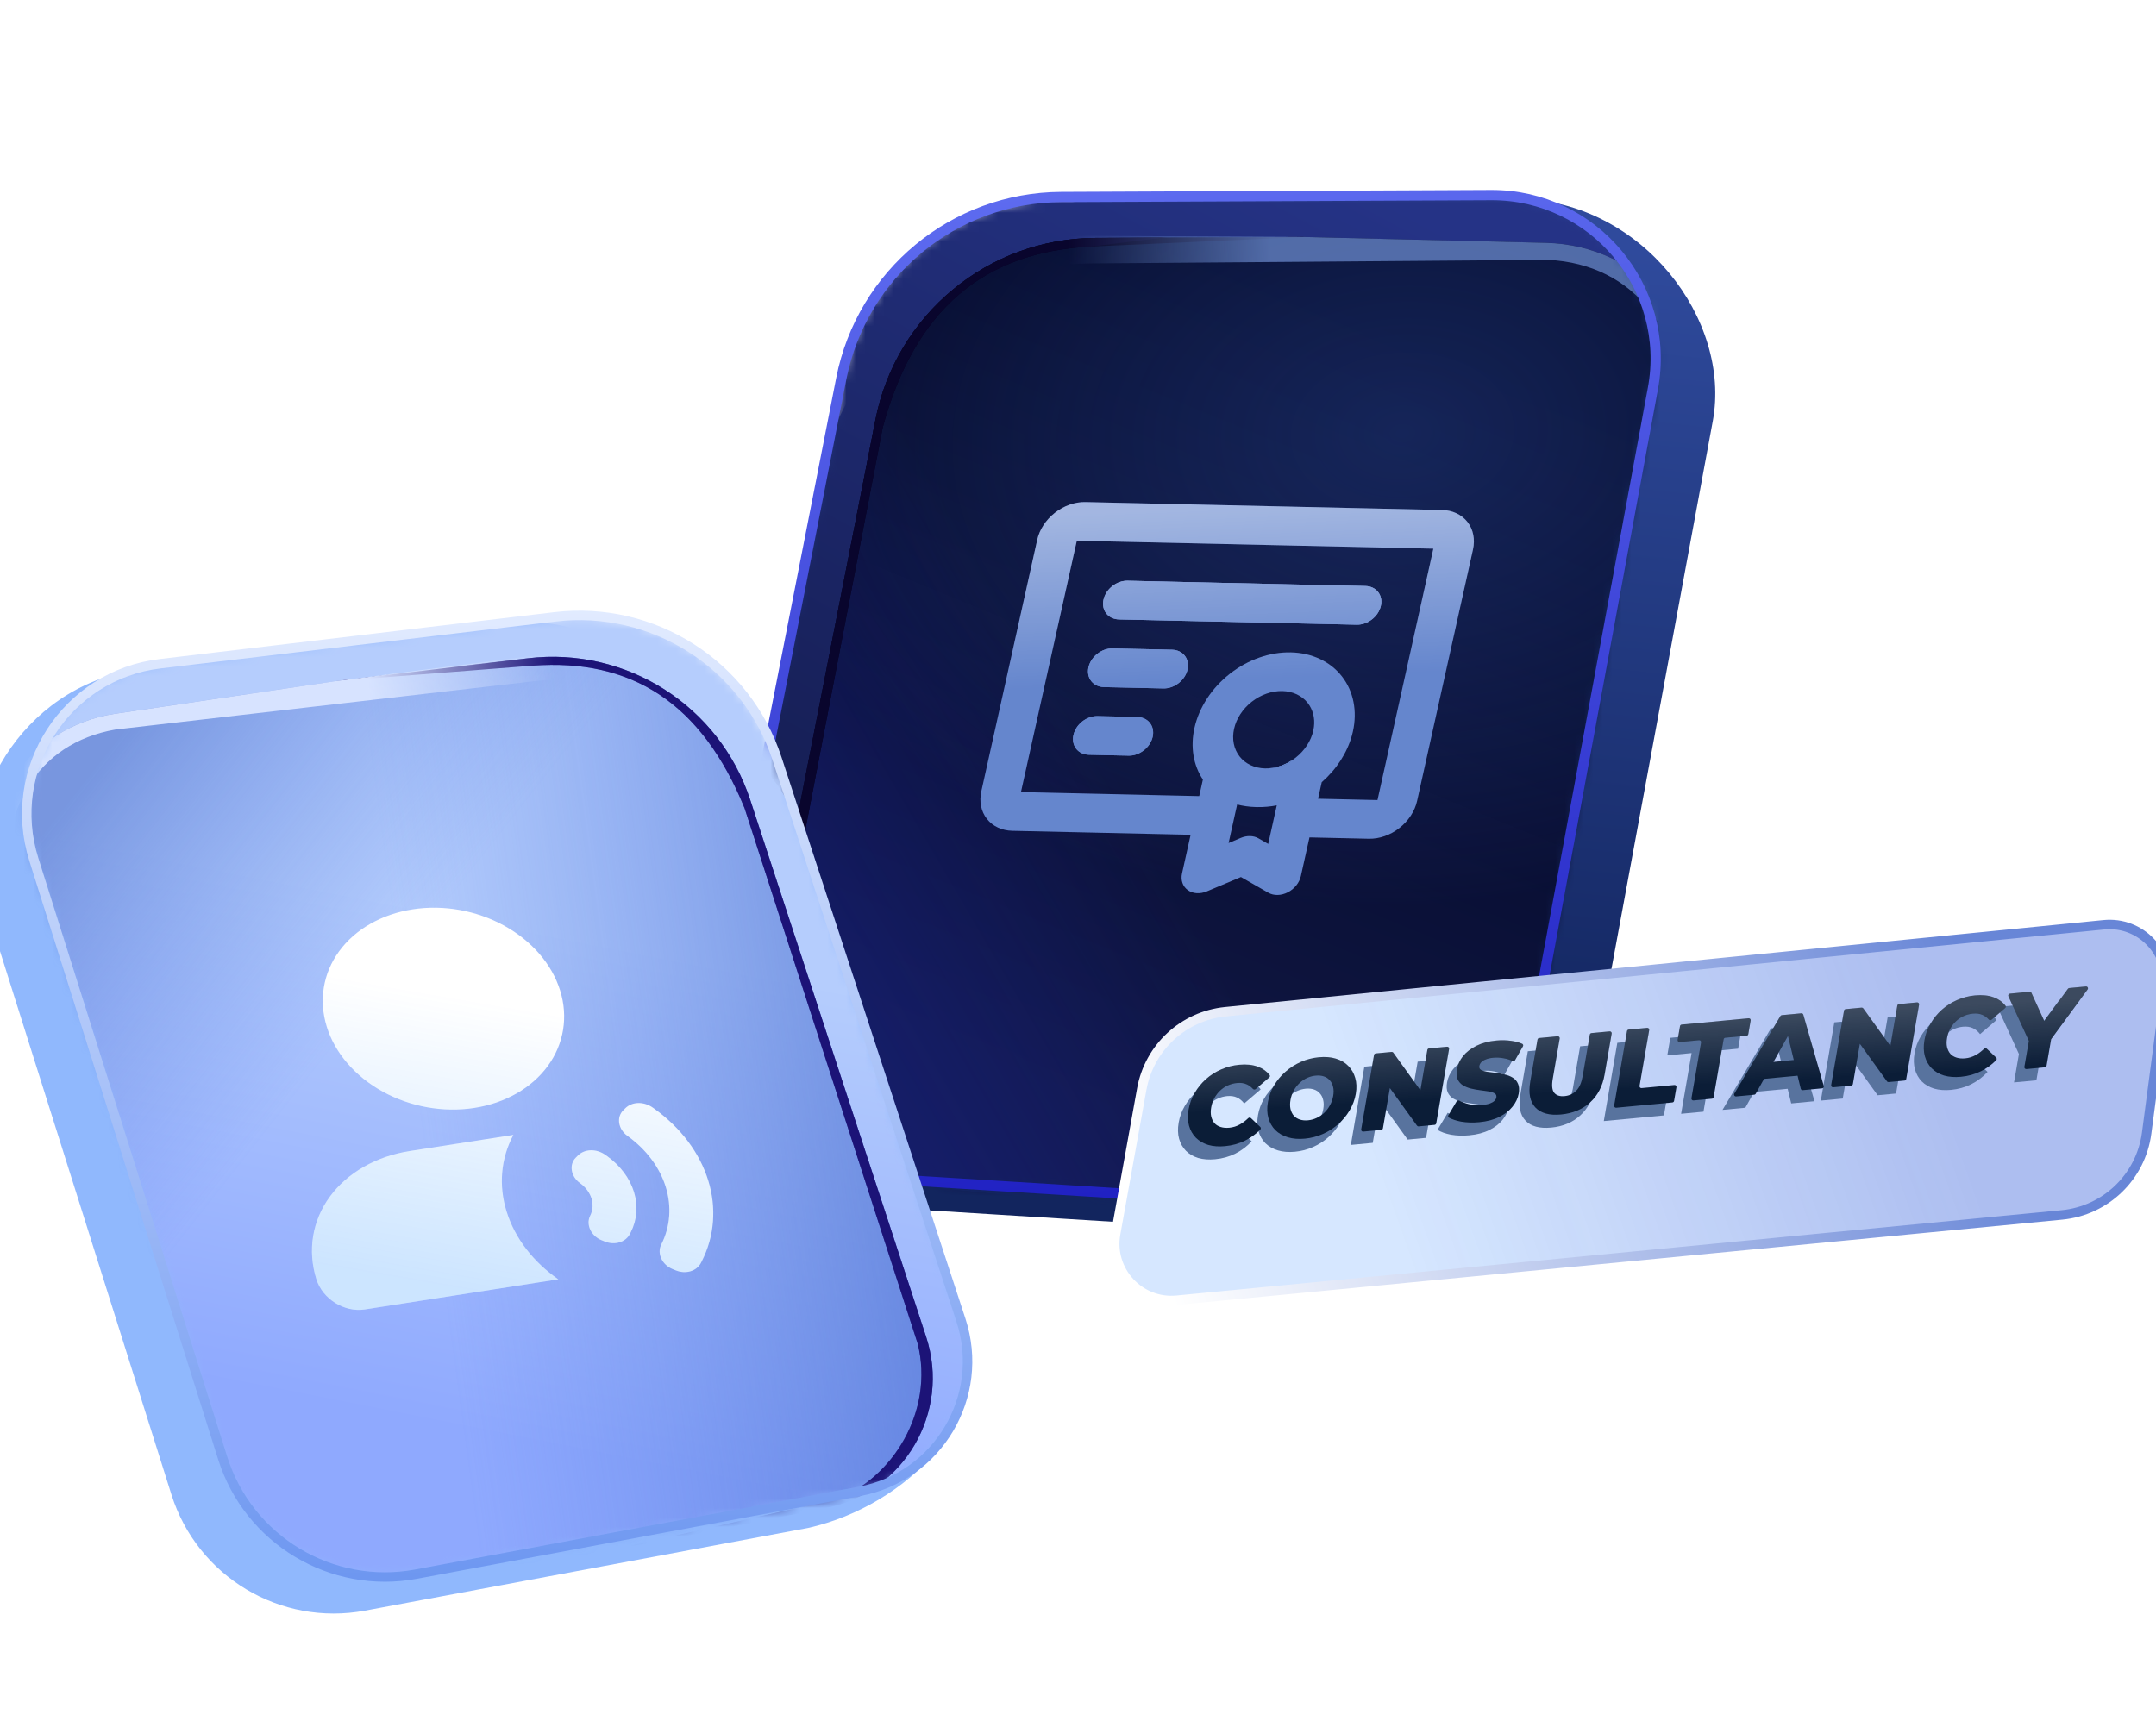
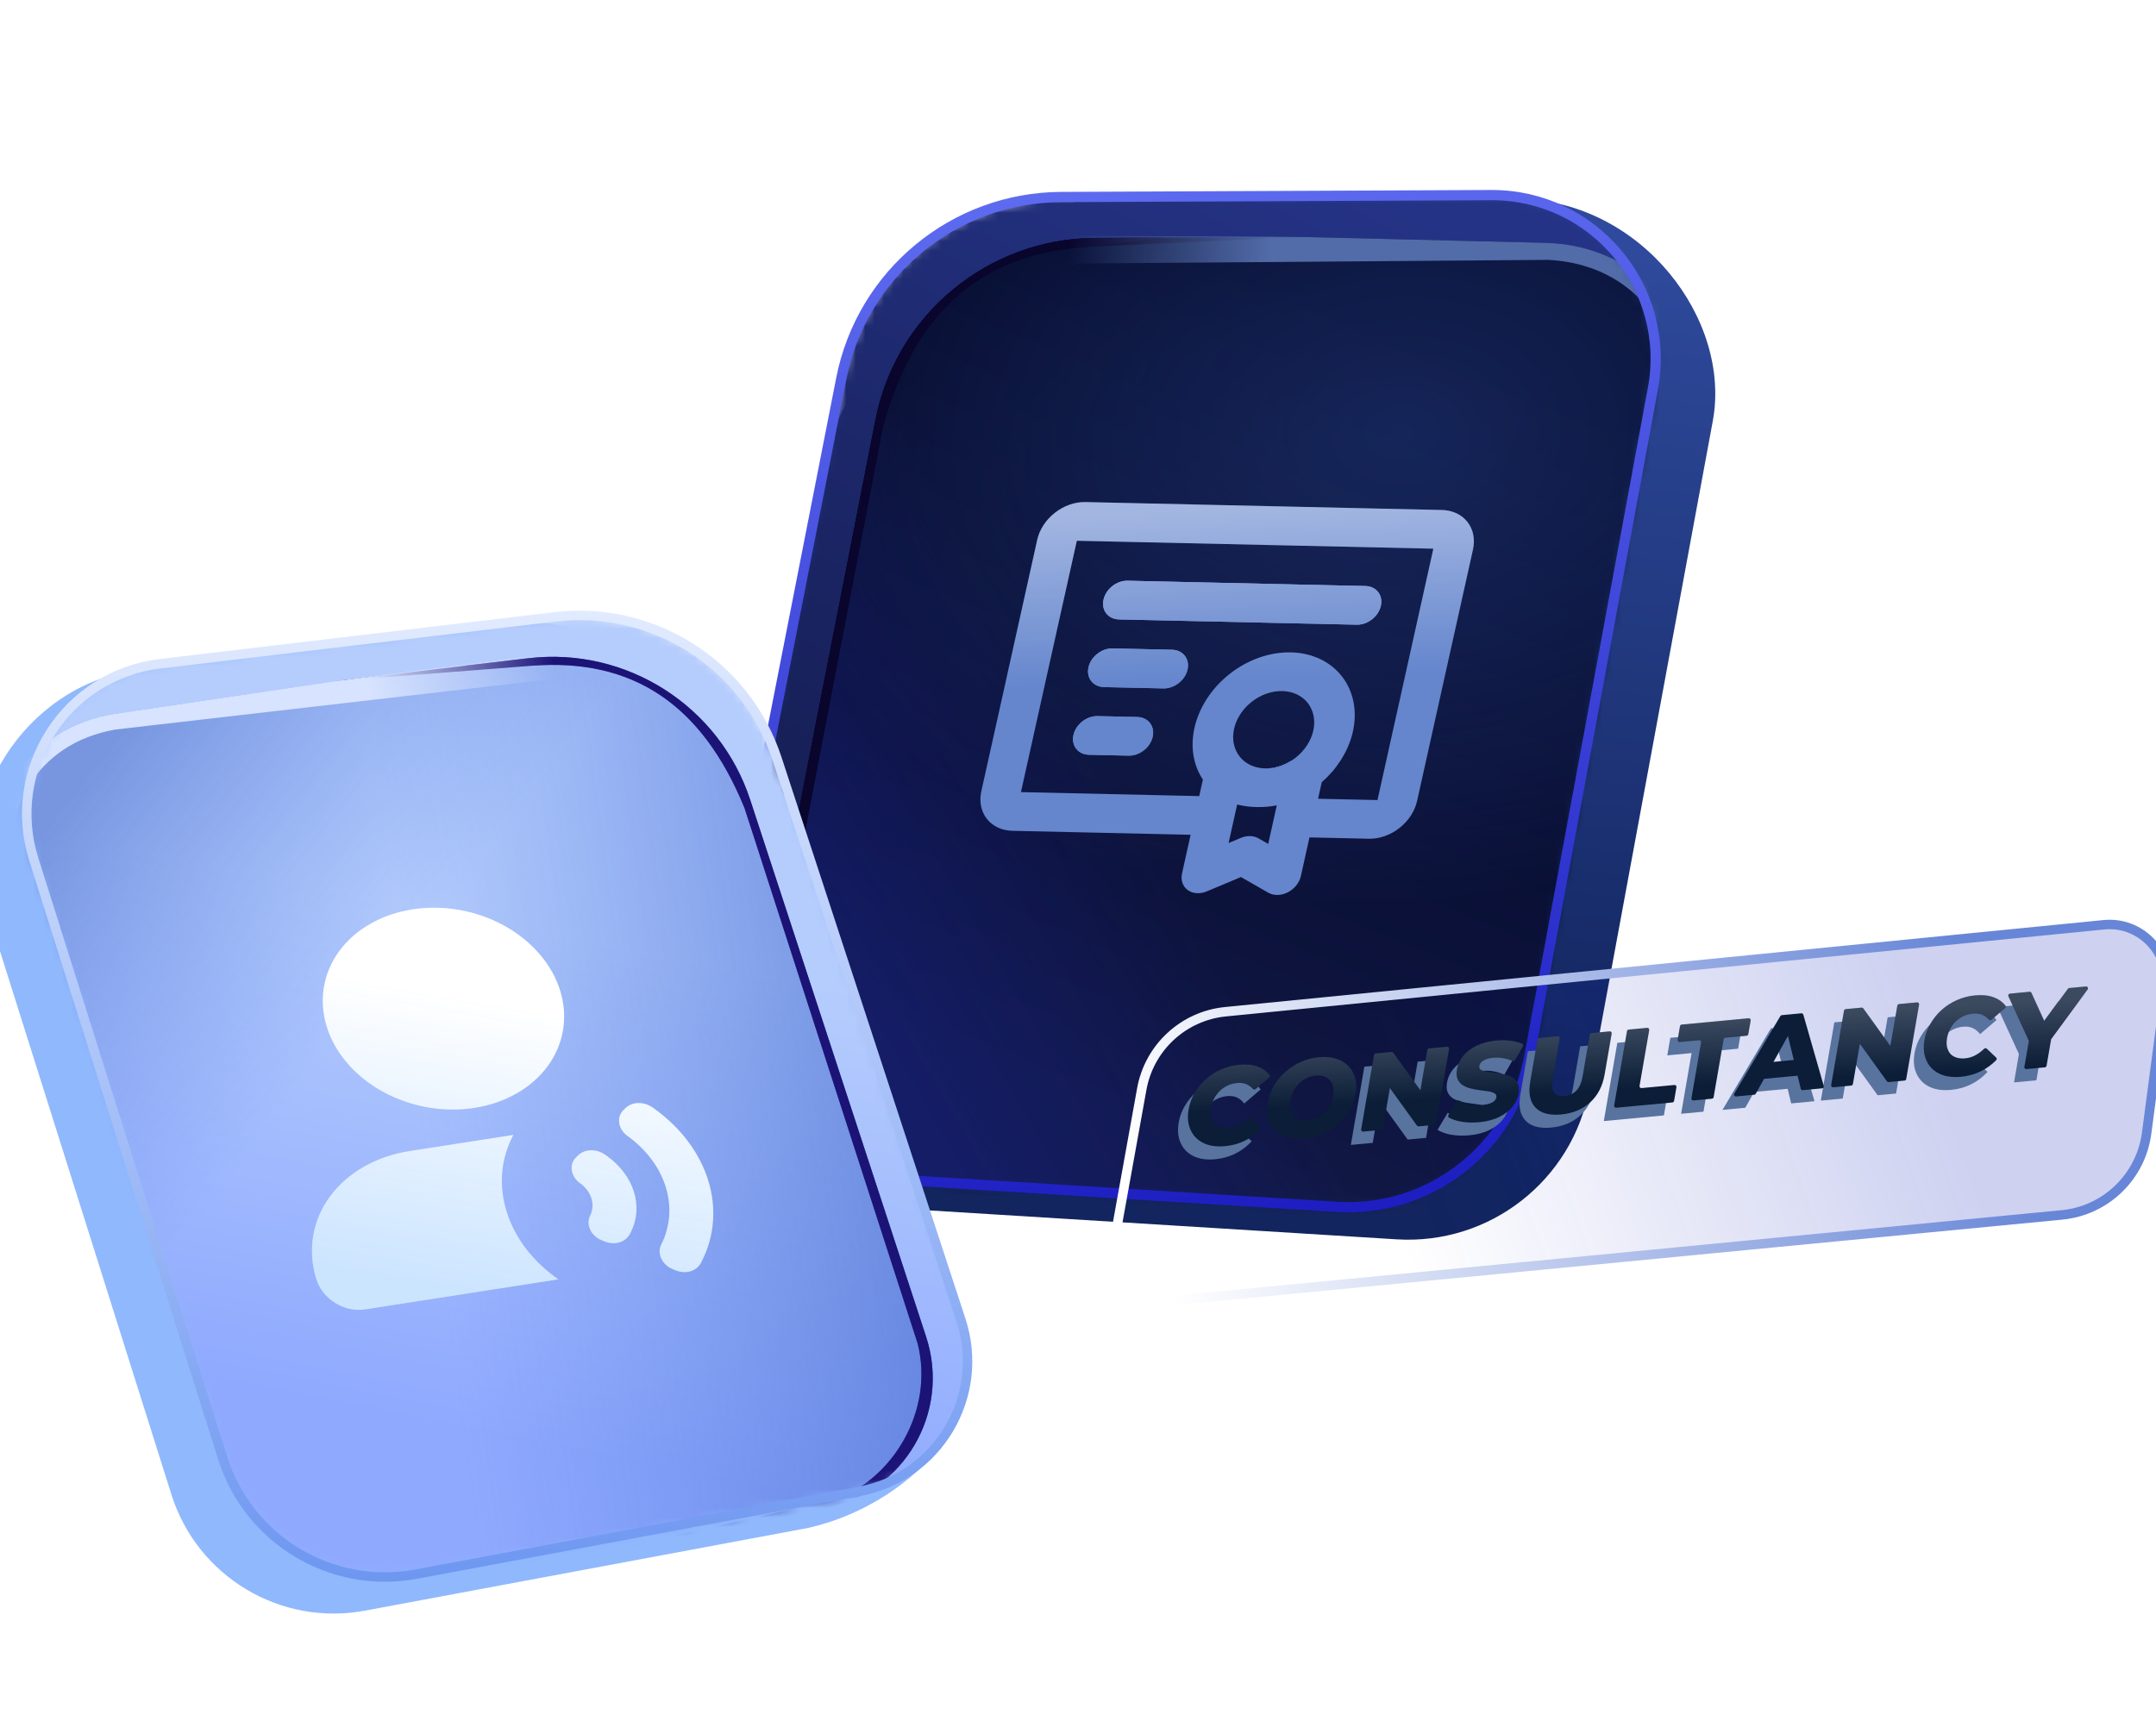
<svg xmlns="http://www.w3.org/2000/svg" width="228" height="182" viewBox="0 0 228 182" fill="none">
  <g clip-path="url(#clip0_776_697)">
    <path d="M96.203 127.899L147.705 131.088C157.536 131.697 166.274 124.872 168.065 115.187L181.13 44.534C183.104 33.859 173.7 21.328 160.685 21.025L115.214 21.227C106.854 21.265 96.101 33.794 91.025 40.377C89.051 42.938 87.808 45.953 87.186 49.126L75.531 108.618C73.766 117.606 84.426 126.724 96.203 127.899Z" fill="url(#paint0_linear_776_697)" />
    <mask id="mask0_776_697" style="mask-type:alpha" maskUnits="userSpaceOnUse" x="75" y="20" width="101" height="108">
      <path d="M89.87 124.466L141.372 127.655C151.203 128.264 159.941 121.439 161.732 111.754L168.597 74.632L174.797 41.101C176.771 30.426 168.548 20.588 157.692 20.636L135.659 20.735L112.221 20.839C100.88 20.89 91.148 28.933 88.963 40.063L75.938 106.425C74.174 115.414 80.727 123.9 89.87 124.466Z" fill="#D9D9D9" />
    </mask>
    <g mask="url(#mask0_776_697)">
      <path d="M89.87 124.466L141.372 127.655C151.203 128.264 159.941 121.439 161.732 111.754L168.597 74.632L174.797 41.101C176.771 30.426 168.548 20.588 157.692 20.636L135.659 20.735L112.221 20.839C100.88 20.89 91.148 28.933 88.963 40.063L75.938 106.425C74.174 115.414 80.727 123.9 89.87 124.466Z" fill="url(#paint1_linear_776_697)" />
      <path d="M93.881 125.87L146.99 129.787C156.901 130.518 165.773 123.673 167.579 113.901L174.103 78.626L180.108 46.148C182.046 35.67 174.152 25.946 163.5 25.688L137.972 25.069L115.839 25.168C104.497 25.218 94.765 33.262 92.581 44.392L80.127 107.841C78.377 116.759 84.817 125.202 93.881 125.87Z" fill="url(#paint2_linear_776_697)" />
      <path d="M93.881 125.87L146.99 129.787C156.901 130.518 165.773 123.673 167.579 113.901L174.103 78.626L180.108 46.148C182.046 35.67 174.152 25.946 163.5 25.688L137.972 25.069L115.839 25.168C104.497 25.218 94.765 33.262 92.581 44.392L80.127 107.841C78.377 116.759 84.817 125.202 93.881 125.87Z" fill="url(#paint3_linear_776_697)" fill-opacity="0.5" />
      <path d="M93.881 125.87L146.99 129.787C156.901 130.518 165.773 123.673 167.579 113.901L174.103 78.626L180.108 46.148C182.046 35.67 174.152 25.946 163.5 25.688L137.972 25.069L115.839 25.168C104.497 25.218 94.765 33.262 92.581 44.392L80.127 107.841C78.377 116.759 84.817 125.202 93.881 125.87Z" fill="url(#paint4_radial_776_697)" fill-opacity="0.32" />
      <g filter="url(#filter0_f_776_697)">
        <path d="M92.581 44.391L80.127 107.841C78.377 116.759 84.817 125.201 93.881 125.87L120.436 127.828L92.641 125.016C86.003 123.542 80.201 116.416 81.184 108.489L93.344 45.243C96.732 32.715 104.054 26.621 115.424 26.075L137.972 25.069L115.839 25.167C104.497 25.218 94.765 33.262 92.581 44.391Z" fill="#040121" />
      </g>
      <g filter="url(#filter1_f_776_697)">
        <path d="M92.581 44.391L80.127 107.841C78.377 116.759 84.817 125.201 93.881 125.87L120.436 127.828L92.641 125.016C86.003 123.542 80.201 116.416 81.184 108.489L93.344 45.243C96.733 32.716 104.054 26.621 115.424 26.075L123.278 25.106L115.839 25.168C104.497 25.218 94.766 33.262 92.581 44.391Z" fill="#0A062D" fill-opacity="0.98" />
      </g>
      <g filter="url(#filter2_f_776_697)">
        <path d="M137.972 25.069L114.958 24.95C103.616 25 94.941 31.836 92.757 42.966C95.694 33.234 102.236 28.094 115.317 27.863L163.722 27.487C172.82 27.952 178.443 35.001 178.378 46.361C179.408 46.234 180.254 45.453 180.341 44.419C181.165 34.625 173.563 25.931 163.5 25.688L137.972 25.069Z" fill="url(#paint5_linear_776_697)" fill-opacity="0.8" />
      </g>
    </g>
    <g filter="url(#filter3_f_776_697)">
      <path d="M89.87 124.466L141.372 127.655C151.203 128.264 159.941 121.439 161.732 111.754L168.597 74.632L174.797 41.101C176.771 30.426 168.548 20.588 157.692 20.636L135.659 20.735L112.221 20.839C100.88 20.89 91.148 28.933 88.963 40.063L75.938 106.425C74.174 115.414 80.727 123.9 89.87 124.466Z" stroke="url(#paint6_linear_776_697)" stroke-width="1.082" />
    </g>
    <g filter="url(#filter4_d_776_697)">
      <path fill-rule="evenodd" clip-rule="evenodd" d="M118.258 73.838C119.415 73.863 120.149 74.8 119.898 75.929C119.647 77.059 118.506 77.954 117.349 77.928L113.159 77.835C112.003 77.809 111.268 76.873 111.519 75.743C111.77 74.614 112.912 73.719 114.069 73.744L118.258 73.838ZM121.943 66.725C123.1 66.751 123.835 67.688 123.584 68.817C123.333 69.947 122.191 70.842 121.034 70.816L114.75 70.676C113.593 70.651 112.859 69.714 113.11 68.585C113.361 67.455 114.502 66.56 115.659 66.586L121.943 66.725ZM142.386 59.986C143.543 60.011 144.278 60.948 144.027 62.078C143.776 63.207 142.634 64.102 141.477 64.076L116.341 63.518C115.184 63.492 114.45 62.556 114.701 61.426C114.952 60.296 116.093 59.401 117.25 59.427L142.386 59.986Z" fill="#6586CD" />
      <path fill-rule="evenodd" clip-rule="evenodd" d="M118.258 73.838C119.415 73.863 120.149 74.8 119.898 75.929C119.647 77.059 118.506 77.954 117.349 77.928L113.159 77.835C112.003 77.809 111.268 76.873 111.519 75.743C111.77 74.614 112.912 73.719 114.069 73.744L118.258 73.838ZM121.943 66.725C123.1 66.751 123.835 67.688 123.584 68.817C123.333 69.947 122.191 70.842 121.034 70.816L114.75 70.676C113.593 70.651 112.859 69.714 113.11 68.585C113.361 67.455 114.502 66.56 115.659 66.586L121.943 66.725ZM142.386 59.986C143.543 60.011 144.278 60.948 144.027 62.078C143.776 63.207 142.634 64.102 141.477 64.076L116.341 63.518C115.184 63.492 114.45 62.556 114.701 61.426C114.952 60.296 116.093 59.401 117.25 59.427L142.386 59.986Z" fill="url(#paint7_linear_776_697)" fill-opacity="0.4" />
      <path fill-rule="evenodd" clip-rule="evenodd" d="M134.52 78.533C134.574 78.481 134.629 78.43 134.686 78.382C133.923 78.895 133.057 79.204 132.202 79.266L132.154 79.268L131.784 79.277C131.912 79.279 132.036 79.274 132.154 79.268L132.202 79.266C133.078 79.226 133.685 79.007 134.042 78.83C134.256 78.725 134.392 78.642 134.464 78.589C134.493 78.567 134.515 78.54 134.52 78.533ZM129.409 78.466C129.407 78.462 129.412 78.47 129.409 78.466L129.397 78.448C129.396 78.449 129.395 78.45 129.409 78.466Z" fill="#6586CD" />
      <path fill-rule="evenodd" clip-rule="evenodd" d="M134.52 78.533C134.574 78.481 134.629 78.43 134.686 78.382C133.923 78.895 133.057 79.204 132.202 79.266L132.154 79.268L131.784 79.277C131.912 79.279 132.036 79.274 132.154 79.268L132.202 79.266C133.078 79.226 133.685 79.007 134.042 78.83C134.256 78.725 134.392 78.642 134.464 78.589C134.493 78.567 134.515 78.54 134.52 78.533ZM129.409 78.466C129.407 78.462 129.412 78.47 129.409 78.466L129.397 78.448C129.396 78.449 129.395 78.45 129.409 78.466Z" fill="url(#paint8_linear_776_697)" fill-opacity="0.4" />
      <path fill-rule="evenodd" clip-rule="evenodd" d="M134.52 78.533C134.574 78.481 134.629 78.43 134.686 78.382C133.923 78.895 133.057 79.204 132.202 79.266C133.078 79.226 133.685 79.007 134.042 78.83C134.256 78.725 134.392 78.642 134.464 78.589C134.493 78.567 134.515 78.54 134.52 78.533ZM132.154 79.268L131.784 79.277C131.912 79.279 132.036 79.274 132.154 79.268ZM129.409 78.466L129.397 78.448C129.396 78.449 129.395 78.45 129.409 78.466Z" fill="#6586CD" />
      <path fill-rule="evenodd" clip-rule="evenodd" d="M134.52 78.533C134.574 78.481 134.629 78.43 134.686 78.382C133.923 78.895 133.057 79.204 132.202 79.266C133.078 79.226 133.685 79.007 134.042 78.83C134.256 78.725 134.392 78.642 134.464 78.589C134.493 78.567 134.515 78.54 134.52 78.533ZM132.154 79.268L131.784 79.277C131.912 79.279 132.036 79.274 132.154 79.268ZM129.409 78.466L129.397 78.448C129.396 78.449 129.395 78.45 129.409 78.466Z" fill="url(#paint9_linear_776_697)" fill-opacity="0.4" />
      <path fill-rule="evenodd" clip-rule="evenodd" d="M134.52 78.533C134.574 78.481 134.629 78.43 134.686 78.382C133.923 78.895 133.057 79.204 132.202 79.266C133.078 79.226 133.685 79.007 134.042 78.83C134.256 78.725 134.392 78.642 134.464 78.589C134.493 78.567 134.515 78.54 134.52 78.533ZM132.154 79.268L131.784 79.277C131.912 79.279 132.036 79.274 132.154 79.268ZM129.409 78.466L129.397 78.448C129.396 78.449 129.395 78.45 129.409 78.466ZM119.898 75.929C120.149 74.8 119.415 73.863 118.258 73.838L114.069 73.744C112.912 73.719 111.77 74.614 111.519 75.743C111.268 76.873 112.003 77.809 113.159 77.835L117.349 77.928C118.506 77.954 119.647 77.059 119.898 75.929ZM123.584 68.817C123.835 67.688 123.1 66.751 121.943 66.725L115.659 66.586C114.502 66.56 113.361 67.455 113.11 68.585C112.859 69.714 113.593 70.651 114.75 70.676L121.034 70.816C122.191 70.842 123.333 69.947 123.584 68.817ZM144.027 62.078C144.278 60.948 143.543 60.011 142.386 59.986L117.25 59.427C116.093 59.401 114.952 60.296 114.701 61.426C114.45 62.556 115.184 63.492 116.341 63.518L141.477 64.076C142.634 64.102 143.776 63.207 144.027 62.078Z" fill="#6586CD" />
      <path fill-rule="evenodd" clip-rule="evenodd" d="M134.52 78.533C134.574 78.481 134.629 78.43 134.686 78.382C133.923 78.895 133.057 79.204 132.202 79.266C133.078 79.226 133.685 79.007 134.042 78.83C134.256 78.725 134.392 78.642 134.464 78.589C134.493 78.567 134.515 78.54 134.52 78.533ZM132.154 79.268L131.784 79.277C131.912 79.279 132.036 79.274 132.154 79.268ZM129.409 78.466L129.397 78.448C129.396 78.449 129.395 78.45 129.409 78.466ZM119.898 75.929C120.149 74.8 119.415 73.863 118.258 73.838L114.069 73.744C112.912 73.719 111.77 74.614 111.519 75.743C111.268 76.873 112.003 77.809 113.159 77.835L117.349 77.928C118.506 77.954 119.647 77.059 119.898 75.929ZM123.584 68.817C123.835 67.688 123.1 66.751 121.943 66.725L115.659 66.586C114.502 66.56 113.361 67.455 113.11 68.585C112.859 69.714 113.593 70.651 114.75 70.676L121.034 70.816C122.191 70.842 123.333 69.947 123.584 68.817ZM144.027 62.078C144.278 60.948 143.543 60.011 142.386 59.986L117.25 59.427C116.093 59.401 114.952 60.296 114.701 61.426C114.45 62.556 115.184 63.492 116.341 63.518L141.477 64.076C142.634 64.102 143.776 63.207 144.027 62.078Z" fill="url(#paint10_linear_776_697)" fill-opacity="0.4" />
      <path fill-rule="evenodd" clip-rule="evenodd" d="M105.057 85.877L123.91 86.296L123.001 90.386C122.843 91.094 123.074 91.761 123.608 92.147C124.143 92.534 124.906 92.585 125.626 92.282L129.231 90.767L132.131 92.427C132.71 92.758 133.488 92.741 134.188 92.382C134.888 92.023 135.411 91.374 135.569 90.665L136.478 86.575L142.762 86.715C143.873 86.739 145.034 86.332 145.99 85.582C146.946 84.832 147.619 83.802 147.86 82.717L153.769 56.128C154.01 55.043 153.799 53.993 153.184 53.208C152.569 52.424 151.6 51.969 150.489 51.944L112.784 51.106C111.673 51.082 110.512 51.489 109.556 52.239C108.6 52.989 107.927 54.019 107.686 55.104L101.777 81.693C101.536 82.778 101.746 83.828 102.362 84.612C102.977 85.397 103.946 85.852 105.057 85.877ZM134.686 78.382C134.629 78.43 134.574 78.481 134.52 78.533C134.515 78.54 134.493 78.567 134.464 78.589C134.392 78.642 134.256 78.725 134.042 78.83C133.685 79.007 133.078 79.226 132.202 79.266L132.154 79.268C132.036 79.274 131.912 79.279 131.784 79.277C130.673 79.252 129.704 78.797 129.089 78.012C128.474 77.228 128.263 76.178 128.504 75.093C128.745 74.008 129.418 72.978 130.374 72.228C131.33 71.478 132.491 71.071 133.603 71.095C134.714 71.12 135.683 71.575 136.298 72.36C136.837 73.046 137.065 73.936 136.952 74.875L136.883 75.279C136.642 76.364 135.969 77.394 135.013 78.144C134.906 78.228 134.797 78.307 134.686 78.382ZM129.409 78.466L129.397 78.448C129.396 78.449 129.395 78.45 129.409 78.466ZM128.553 84.343L127.926 87.169L129.209 86.629C129.863 86.355 130.557 86.37 131.083 86.671L132.115 87.262L132.743 84.436L133.021 83.186C132.37 83.311 131.654 83.385 130.875 83.367C130.097 83.35 129.42 83.245 128.831 83.094L128.553 84.343ZM137.387 82.484L143.671 82.624L149.58 56.035L111.875 55.197L105.966 81.786L124.819 82.205L125.207 80.457C124.193 78.937 123.871 76.998 124.315 75C124.797 72.83 126.143 70.769 128.055 69.27C129.967 67.771 132.289 66.955 134.512 67.005C136.734 67.054 138.673 67.964 139.903 69.533C141.133 71.103 141.554 73.202 141.072 75.372L140.972 75.777C140.466 77.627 139.338 79.375 137.775 80.736L137.387 82.484Z" fill="#6586CD" />
      <path fill-rule="evenodd" clip-rule="evenodd" d="M105.057 85.877L123.91 86.296L123.001 90.386C122.843 91.094 123.074 91.761 123.608 92.147C124.143 92.534 124.906 92.585 125.626 92.282L129.231 90.767L132.131 92.427C132.71 92.758 133.488 92.741 134.188 92.382C134.888 92.023 135.411 91.374 135.569 90.665L136.478 86.575L142.762 86.715C143.873 86.739 145.034 86.332 145.99 85.582C146.946 84.832 147.619 83.802 147.86 82.717L153.769 56.128C154.01 55.043 153.799 53.993 153.184 53.208C152.569 52.424 151.6 51.969 150.489 51.944L112.784 51.106C111.673 51.082 110.512 51.489 109.556 52.239C108.6 52.989 107.927 54.019 107.686 55.104L101.777 81.693C101.536 82.778 101.746 83.828 102.362 84.612C102.977 85.397 103.946 85.852 105.057 85.877ZM134.686 78.382C134.629 78.43 134.574 78.481 134.52 78.533C134.515 78.54 134.493 78.567 134.464 78.589C134.392 78.642 134.256 78.725 134.042 78.83C133.685 79.007 133.078 79.226 132.202 79.266L132.154 79.268C132.036 79.274 131.912 79.279 131.784 79.277C130.673 79.252 129.704 78.797 129.089 78.012C128.474 77.228 128.263 76.178 128.504 75.093C128.745 74.008 129.418 72.978 130.374 72.228C131.33 71.478 132.491 71.071 133.603 71.095C134.714 71.12 135.683 71.575 136.298 72.36C136.837 73.046 137.065 73.936 136.952 74.875L136.883 75.279C136.642 76.364 135.969 77.394 135.013 78.144C134.906 78.228 134.797 78.307 134.686 78.382ZM129.409 78.466L129.397 78.448C129.396 78.449 129.395 78.45 129.409 78.466ZM128.553 84.343L127.926 87.169L129.209 86.629C129.863 86.355 130.557 86.37 131.083 86.671L132.115 87.262L132.743 84.436L133.021 83.186C132.37 83.311 131.654 83.385 130.875 83.367C130.097 83.35 129.42 83.245 128.831 83.094L128.553 84.343ZM137.387 82.484L143.671 82.624L149.58 56.035L111.875 55.197L105.966 81.786L124.819 82.205L125.207 80.457C124.193 78.937 123.871 76.998 124.315 75C124.797 72.83 126.143 70.769 128.055 69.27C129.967 67.771 132.289 66.955 134.512 67.005C136.734 67.054 138.673 67.964 139.903 69.533C141.133 71.103 141.554 73.202 141.072 75.372L140.972 75.777C140.466 77.627 139.338 79.375 137.775 80.736L137.387 82.484Z" fill="url(#paint11_linear_776_697)" fill-opacity="0.4" />
    </g>
    <path d="M85.466 161.614L38.598 170.363C29.651 172.033 20.866 166.762 18.128 158.083L-1.843 94.769C-4.86 85.203 2.347 72.648 14.247 70.898L55.969 65.942C63.64 65.031 74.918 75.304 80.316 80.768C82.416 82.893 83.898 85.517 84.827 88.357L102.243 141.594C104.877 149.637 96.133 159.204 85.466 161.614Z" fill="#90B8FD" />
    <mask id="mask1_776_697" style="mask-type:alpha" maskUnits="userSpaceOnUse" x="2" y="65" width="101" height="102">
      <path d="M90.885 157.749L44.017 166.498C35.071 168.168 26.285 162.898 23.548 154.219L13.055 120.953L3.576 90.905C0.559 81.339 6.987 71.387 16.948 70.204L37.164 67.802L58.669 65.247C69.076 64.011 78.91 70.287 82.172 80.246L101.621 139.629C104.255 147.673 99.206 156.196 90.885 157.749Z" fill="#D9D9D9" />
    </mask>
    <g mask="url(#mask1_776_697)">
      <path d="M90.885 157.749L44.017 166.498C35.071 168.168 26.285 162.898 23.548 154.219L13.055 120.953L3.576 90.905C0.559 81.339 6.987 71.387 16.948 70.204L37.164 67.802L58.669 65.247C69.076 64.011 78.91 70.287 82.172 80.246L101.621 139.629C104.255 147.673 99.206 156.196 90.885 157.749Z" fill="url(#paint12_linear_776_697)" />
      <path d="M87.366 159.49L39.106 169.088C30.101 170.879 21.191 165.605 18.428 156.849L8.457 125.237L-0.723 96.133C-3.685 86.744 2.454 76.933 12.193 75.492L35.533 72.038L55.841 69.626C66.248 68.389 76.082 74.665 79.344 84.624L97.94 141.401C100.553 149.382 95.602 157.852 87.366 159.49Z" fill="url(#paint13_linear_776_697)" fill-opacity="0.7" />
      <path d="M87.366 159.49L39.106 169.088C30.101 170.879 21.191 165.605 18.428 156.849L8.457 125.237L-0.723 96.133C-3.685 86.744 2.454 76.933 12.193 75.492L35.533 72.038L55.841 69.626C66.248 68.389 76.082 74.665 79.344 84.624L97.94 141.401C100.553 149.382 95.602 157.852 87.366 159.49Z" fill="url(#paint14_linear_776_697)" fill-opacity="0.52" />
      <g filter="url(#filter5_d_776_697)">
        <path d="M71.21 115.282C73.992 117.283 75.986 119.939 76.89 122.847C77.793 125.756 77.557 128.758 76.217 131.399L76.138 131.555C75.682 132.455 74.53 132.802 73.453 132.364L73.117 132.227C72.015 131.78 71.456 130.573 71.923 129.652C72.88 127.766 73.048 125.621 72.402 123.543C71.757 121.466 70.333 119.569 68.346 118.14C67.376 117.441 67.169 116.178 67.905 115.445L68.128 115.223C68.847 114.507 70.099 114.482 71.046 115.164L71.21 115.282Z" fill="white" />
        <path d="M71.21 115.282C73.992 117.283 75.986 119.939 76.89 122.847C77.793 125.756 77.557 128.758 76.217 131.399L76.138 131.555C75.682 132.455 74.53 132.802 73.453 132.364L73.117 132.227C72.015 131.78 71.456 130.573 71.923 129.652C72.88 127.766 73.048 125.621 72.402 123.543C71.757 121.466 70.333 119.569 68.346 118.14C67.376 117.441 67.169 116.178 67.905 115.445L68.128 115.223C68.847 114.507 70.099 114.482 71.046 115.164L71.21 115.282Z" fill="url(#paint15_linear_776_697)" fill-opacity="0.2" />
        <path d="M56.288 118.043C54.961 120.535 54.71 123.393 55.577 126.161C56.473 129.042 58.451 131.513 61.04 133.318L40.593 136.498C38.41 136.838 36.109 135.403 35.453 133.294C34.508 130.256 35.021 127.122 36.877 124.581C38.732 122.04 41.779 120.3 45.349 119.745L56.288 118.043Z" fill="white" />
        <path d="M56.288 118.043C54.961 120.535 54.71 123.393 55.577 126.161C56.473 129.042 58.451 131.513 61.04 133.318L40.593 136.498C38.41 136.838 36.109 135.403 35.453 133.294C34.508 130.256 35.021 127.122 36.877 124.581C38.732 122.04 41.779 120.3 45.349 119.745L56.288 118.043Z" fill="url(#paint16_linear_776_697)" fill-opacity="0.2" />
        <path d="M66.199 120.282C67.589 121.282 68.587 122.611 69.039 124.065C69.49 125.519 69.372 127.021 68.702 128.341L68.623 128.498C68.167 129.398 67.014 129.746 65.937 129.308L65.604 129.173C64.501 128.724 63.94 127.517 64.408 126.595C64.695 126.029 64.743 125.384 64.549 124.761C64.355 124.138 63.929 123.568 63.333 123.14C62.363 122.442 62.156 121.18 62.891 120.447L63.114 120.224C63.832 119.507 65.084 119.481 66.031 120.162L66.199 120.282Z" fill="white" />
        <path d="M66.199 120.282C67.589 121.282 68.587 122.611 69.039 124.065C69.49 125.519 69.372 127.021 68.702 128.341L68.623 128.498C68.167 129.398 67.014 129.746 65.937 129.308L65.604 129.173C64.501 128.724 63.94 127.517 64.408 126.595C64.695 126.029 64.743 125.384 64.549 124.761C64.355 124.138 63.929 123.568 63.333 123.14C62.363 122.442 62.156 121.18 62.891 120.447L63.114 120.224C63.832 119.507 65.084 119.481 66.031 120.162L66.199 120.282Z" fill="url(#paint17_linear_776_697)" fill-opacity="0.2" />
        <path d="M45.629 94.185C48.901 93.676 52.383 94.295 55.31 95.904C58.236 97.514 60.368 99.982 61.234 102.767C62.101 105.552 61.631 108.424 59.929 110.754C58.228 113.083 55.435 114.678 52.163 115.187C48.891 115.696 45.409 115.077 42.482 113.468C39.555 111.858 37.424 109.39 36.557 106.605C35.691 103.82 36.161 100.948 37.862 98.618C39.563 96.289 42.356 94.694 45.629 94.185Z" fill="white" />
        <path d="M45.629 94.185C48.901 93.676 52.383 94.295 55.31 95.904C58.236 97.514 60.368 99.982 61.234 102.767C62.101 105.552 61.631 108.424 59.929 110.754C58.228 113.083 55.435 114.678 52.163 115.187C48.891 115.696 45.409 115.077 42.482 113.468C39.555 111.858 37.424 109.39 36.557 106.605C35.691 103.82 36.161 100.948 37.862 98.618C39.563 96.289 42.356 94.694 45.629 94.185Z" fill="url(#paint18_linear_776_697)" fill-opacity="0.2" />
      </g>
      <g filter="url(#filter6_f_776_697)">
        <path d="M79.344 84.624L97.939 141.401C100.553 149.382 95.602 157.852 87.366 159.49L63.236 164.289L88.406 158.567C94.327 156.464 98.842 149.273 97.044 142.115L78.741 85.492C74.216 74.387 66.813 69.626 56.325 70.411L35.533 72.038L55.841 69.626C66.248 68.389 76.082 74.665 79.344 84.624Z" fill="#1D1377" />
      </g>
      <g filter="url(#filter7_f_776_697)">
        <path d="M79.344 84.624L97.94 141.401C100.553 149.382 95.602 157.852 87.366 159.49L63.236 164.289L88.406 158.567C94.327 156.464 98.842 149.273 97.044 142.115L78.741 85.492C74.216 74.387 66.813 69.626 56.325 70.411H49.013L55.842 69.626C66.248 68.389 76.082 74.665 79.344 84.624Z" fill="#1D1377" fill-opacity="0.48" />
      </g>
      <g filter="url(#filter8_f_776_697)">
        <path d="M35.533 72.038L56.625 69.326C67.031 68.09 75.76 73.377 79.021 83.336C75.227 74.744 68.647 70.771 56.625 72.038L12.193 77.167C3.903 78.623 -0.456 85.723 0.887 96.133C-0.071 96.133 -0.935 95.513 -1.132 94.574C-2.995 85.686 2.993 76.854 12.193 75.492L35.533 72.038Z" fill="url(#paint19_linear_776_697)" />
      </g>
    </g>
    <g filter="url(#filter9_f_776_697)">
      <path d="M90.885 157.749L44.017 166.498C35.071 168.168 26.285 162.898 23.548 154.219L13.055 120.953L3.576 90.905C0.559 81.339 6.987 71.387 16.948 70.204L37.164 67.802L58.669 65.247C69.076 64.011 78.91 70.287 82.172 80.246L101.621 139.629C104.255 147.673 99.206 156.196 90.885 157.749Z" stroke="url(#paint20_linear_776_697)" />
    </g>
    <g filter="url(#filter10_d_776_697)">
-       <path d="M117.983 126.489L120.744 111.189C121.537 106.791 125.152 103.454 129.599 103.013L222.492 93.815C226.34 93.434 229.538 96.739 229.031 100.572L227.01 115.861C226.4 120.474 222.688 124.057 218.056 124.504L124.464 133.526C120.505 133.908 117.277 130.403 117.983 126.489Z" fill="#D6E7FF" />
      <path d="M117.983 126.489L120.744 111.189C121.537 106.791 125.152 103.454 129.599 103.013L222.492 93.815C226.34 93.434 229.538 96.739 229.031 100.572L227.01 115.861C226.4 120.474 222.688 124.057 218.056 124.504L124.464 133.526C120.505 133.908 117.277 130.403 117.983 126.489Z" fill="url(#paint21_linear_776_697)" fill-opacity="0.2" />
      <path d="M117.983 126.489L120.744 111.189C121.537 106.791 125.152 103.454 129.599 103.013L222.492 93.815C226.34 93.434 229.538 96.739 229.031 100.572L227.01 115.861C226.4 120.474 222.688 124.057 218.056 124.504L124.464 133.526C120.505 133.908 117.277 130.403 117.983 126.489Z" stroke="url(#paint22_linear_776_697)" />
    </g>
    <g filter="url(#filter11_f_776_697)">
      <path d="M212.986 114.489L213.59 110.988L213.897 112.344L211.225 106.512L213.722 106.276L215.648 110.503L214.203 110.64L217.688 105.902L219.982 105.686L215.187 112.222L215.956 110.765L215.351 114.266L212.986 114.489Z" fill="#58739E" />
      <path d="M206.32 115.28C205.659 115.342 205.064 115.298 204.534 115.146C204.013 114.986 203.579 114.732 203.231 114.385C202.892 114.037 202.651 113.613 202.51 113.115C202.37 112.609 202.355 112.04 202.464 111.409C202.573 110.779 202.788 110.192 203.108 109.65C203.431 109.1 203.828 108.613 204.301 108.188C204.782 107.763 205.319 107.422 205.912 107.164C206.514 106.898 207.145 106.734 207.807 106.671C208.579 106.598 209.245 106.668 209.804 106.878C210.371 107.089 210.814 107.427 211.133 107.893L209.395 109.383C209.179 109.093 208.922 108.881 208.624 108.746C208.334 108.611 207.989 108.562 207.591 108.599C207.249 108.632 206.925 108.716 206.619 108.854C206.313 108.991 206.038 109.176 205.794 109.409C205.56 109.632 205.358 109.896 205.188 110.199C205.026 110.501 204.914 110.829 204.853 111.184C204.792 111.539 204.792 111.857 204.853 112.138C204.922 112.418 205.038 112.656 205.2 112.85C205.372 113.035 205.592 113.169 205.859 113.253C206.127 113.336 206.432 113.362 206.775 113.329C207.173 113.292 207.546 113.175 207.893 112.98C208.248 112.783 208.588 112.515 208.913 112.174L210.186 113.38C209.694 113.915 209.117 114.349 208.457 114.683C207.805 115.008 207.093 115.207 206.32 115.28Z" fill="#58739E" />
      <path d="M192.554 116.415L193.983 108.138L195.931 107.954L199.591 113.03L198.671 113.116L199.622 107.606L201.94 107.387L200.511 115.665L198.563 115.849L194.903 110.773L195.823 110.686L194.872 116.197L192.554 116.415Z" fill="#58739E" />
      <path d="M182.159 117.395L187.279 108.77L189.609 108.55L191.884 116.478L189.422 116.711L187.762 109.853L188.694 109.765L184.572 117.168L182.159 117.395ZM184.455 115.597L185.363 113.813L189.449 113.428L189.76 115.097L184.455 115.597Z" fill="#58739E" />
      <path d="M177.779 117.808L178.887 111.387L176.319 111.63L176.639 109.773L184.13 109.067L183.809 110.923L181.253 111.164L180.144 117.585L177.779 117.808Z" fill="#58739E" />
      <path d="M169.605 118.579L171.034 110.302L173.4 110.079L172.291 116.5L176.281 116.123L175.961 117.98L169.605 118.579Z" fill="#58739E" />
      <path d="M164.044 119.267C162.809 119.383 161.903 119.139 161.326 118.534C160.749 117.929 160.566 117.012 160.779 115.782L161.571 111.194L163.936 110.971L163.156 115.488C163.034 116.198 163.085 116.693 163.311 116.974C163.545 117.255 163.908 117.372 164.402 117.325C164.896 117.278 165.309 117.088 165.641 116.754C165.973 116.421 166.2 115.899 166.322 115.19L167.102 110.672L169.432 110.453L168.64 115.041C168.427 116.271 167.917 117.253 167.108 117.989C166.3 118.724 165.278 119.15 164.044 119.267Z" fill="#58739E" />
      <path d="M155.388 120.083C154.703 120.147 154.057 120.127 153.448 120.021C152.849 119.907 152.373 119.735 152.021 119.504L153.096 117.705C153.429 117.906 153.825 118.063 154.284 118.174C154.752 118.278 155.229 118.306 155.715 118.26C156.041 118.23 156.309 118.177 156.518 118.103C156.728 118.021 156.885 117.929 156.988 117.826C157.102 117.715 157.17 117.592 157.193 117.458C157.226 117.269 157.164 117.127 157.008 117.033C156.852 116.94 156.64 116.87 156.374 116.826C156.107 116.781 155.809 116.739 155.479 116.701C155.156 116.661 154.834 116.603 154.51 116.524C154.195 116.446 153.913 116.333 153.664 116.186C153.416 116.03 153.229 115.819 153.103 115.552C152.978 115.277 152.954 114.919 153.03 114.477C153.116 113.98 153.329 113.518 153.669 113.091C154.017 112.662 154.487 112.3 155.079 112.004C155.671 111.708 156.377 111.521 157.197 111.444C157.747 111.392 158.273 111.404 158.777 111.481C159.291 111.549 159.734 111.681 160.107 111.879L159.078 113.686C158.717 113.51 158.35 113.39 157.977 113.324C157.606 113.251 157.237 113.231 156.871 113.266C156.544 113.297 156.275 113.357 156.064 113.447C155.854 113.528 155.696 113.629 155.589 113.747C155.482 113.866 155.417 113.996 155.392 114.138C155.361 114.319 155.419 114.457 155.568 114.552C155.725 114.638 155.937 114.703 156.204 114.748C156.479 114.784 156.779 114.822 157.101 114.861C157.431 114.9 157.754 114.958 158.069 115.037C158.394 115.107 158.68 115.22 158.928 115.375C159.177 115.522 159.359 115.734 159.476 116.01C159.603 116.277 159.628 116.627 159.553 117.061C159.47 117.542 159.254 118 158.905 118.437C158.564 118.864 158.098 119.226 157.507 119.522C156.923 119.818 156.217 120.005 155.388 120.083Z" fill="#58739E" />
      <path d="M142.853 121.102L144.282 112.824L146.229 112.641L149.889 117.716L148.969 117.803L149.921 112.293L152.239 112.074L150.809 120.352L148.862 120.535L145.202 115.46L146.122 115.373L145.17 120.883L142.853 121.102Z" fill="#58739E" />
-       <path d="M136.938 121.822C136.269 121.886 135.67 121.837 135.141 121.678C134.612 121.518 134.17 121.265 133.815 120.919C133.469 120.564 133.225 120.137 133.084 119.638C132.943 119.14 132.926 118.579 133.034 117.956C133.141 117.334 133.355 116.751 133.676 116.209C133.997 115.667 134.398 115.183 134.879 114.758C135.369 114.324 135.915 113.974 136.517 113.708C137.119 113.442 137.755 113.277 138.424 113.214C139.101 113.15 139.7 113.198 140.221 113.358C140.749 113.518 141.187 113.775 141.533 114.13C141.88 114.478 142.125 114.901 142.266 115.399C142.415 115.897 142.436 116.457 142.328 117.08C142.221 117.703 142.002 118.289 141.672 118.84C141.351 119.382 140.95 119.866 140.469 120.291C139.989 120.717 139.447 121.062 138.845 121.329C138.25 121.594 137.615 121.759 136.938 121.822ZM137.273 119.883C137.591 119.853 137.895 119.77 138.185 119.634C138.483 119.498 138.749 119.317 138.984 119.094C139.228 118.861 139.43 118.594 139.592 118.292C139.762 117.989 139.878 117.66 139.939 117.305C140.002 116.943 139.998 116.625 139.927 116.352C139.866 116.071 139.75 115.838 139.578 115.653C139.415 115.458 139.204 115.319 138.945 115.235C138.693 115.15 138.408 115.123 138.089 115.153C137.771 115.183 137.462 115.267 137.165 115.403C136.875 115.539 136.608 115.723 136.364 115.956C136.13 116.179 135.927 116.443 135.758 116.746C135.597 117.04 135.486 117.368 135.423 117.731C135.362 118.086 135.362 118.404 135.423 118.685C135.492 118.965 135.608 119.203 135.77 119.397C135.942 119.582 136.153 119.717 136.405 119.802C136.665 119.886 136.954 119.913 137.273 119.883Z" fill="#58739E" />
      <path d="M128.501 122.618C127.84 122.68 127.245 122.636 126.715 122.484C126.194 122.324 125.76 122.07 125.412 121.723C125.073 121.375 124.833 120.952 124.691 120.453C124.552 119.947 124.536 119.378 124.645 118.747C124.754 118.117 124.969 117.53 125.29 116.988C125.612 116.438 126.009 115.951 126.482 115.526C126.963 115.101 127.5 114.76 128.093 114.502C128.695 114.236 129.327 114.072 129.988 114.009C130.76 113.936 131.426 114.006 131.985 114.217C132.552 114.427 132.995 114.765 133.314 115.231L131.576 116.721C131.36 116.431 131.103 116.219 130.805 116.084C130.515 115.949 130.171 115.9 129.772 115.937C129.43 115.97 129.106 116.055 128.8 116.192C128.494 116.329 128.219 116.514 127.976 116.747C127.741 116.97 127.539 117.234 127.369 117.537C127.207 117.839 127.096 118.167 127.034 118.522C126.973 118.877 126.973 119.195 127.034 119.476C127.103 119.756 127.219 119.994 127.381 120.188C127.553 120.373 127.773 120.508 128.041 120.591C128.308 120.674 128.613 120.7 128.956 120.667C129.354 120.63 129.727 120.513 130.074 120.318C130.429 120.121 130.769 119.853 131.094 119.512L132.367 120.718C131.875 121.253 131.299 121.687 130.638 122.021C129.986 122.346 129.274 122.545 128.501 122.618Z" fill="#58739E" />
    </g>
    <path d="M214.296 113.078C214.164 113.091 214.057 112.975 214.08 112.845L214.559 110.072C214.576 109.97 214.722 109.966 214.745 110.067C214.77 110.179 214.613 110.231 214.566 110.128L212.392 105.382C212.334 105.257 212.418 105.113 212.555 105.1L214.63 104.904C214.715 104.896 214.795 104.943 214.83 105.02L216.581 108.862C216.638 108.987 216.555 109.131 216.418 109.144L215.697 109.212C215.525 109.228 215.414 109.034 215.517 108.895L218.685 104.589C218.718 104.543 218.77 104.514 218.827 104.508L220.588 104.342C220.76 104.326 220.87 104.521 220.768 104.66L216.901 109.93C216.84 110.013 216.713 109.933 216.761 109.843C216.805 109.759 216.932 109.802 216.916 109.895L216.427 112.729C216.411 112.818 216.338 112.886 216.248 112.894L214.296 113.078Z" fill="#0B1D37" />
    <path d="M214.296 113.078C214.164 113.091 214.057 112.975 214.08 112.845L214.559 110.072C214.576 109.97 214.722 109.966 214.745 110.067C214.77 110.179 214.613 110.231 214.566 110.128L212.392 105.382C212.334 105.257 212.418 105.113 212.555 105.1L214.63 104.904C214.715 104.896 214.795 104.943 214.83 105.02L216.581 108.862C216.638 108.987 216.555 109.131 216.418 109.144L215.697 109.212C215.525 109.228 215.414 109.034 215.517 108.895L218.685 104.589C218.718 104.543 218.77 104.514 218.827 104.508L220.588 104.342C220.76 104.326 220.87 104.521 220.768 104.66L216.901 109.93C216.84 110.013 216.713 109.933 216.761 109.843C216.805 109.759 216.932 109.802 216.916 109.895L216.427 112.729C216.411 112.818 216.338 112.886 216.248 112.894L214.296 113.078Z" fill="url(#paint23_linear_776_697)" fill-opacity="0.2" />
    <path d="M207.37 113.894C206.709 113.957 206.113 113.912 205.583 113.76C205.062 113.6 204.628 113.346 204.281 112.999C203.941 112.651 203.701 112.228 203.56 111.729C203.42 111.223 203.404 110.654 203.513 110.024C203.622 109.393 203.837 108.807 204.158 108.265C204.48 107.715 204.877 107.227 205.35 106.803C205.831 106.377 206.368 106.036 206.961 105.778C207.563 105.512 208.195 105.348 208.856 105.286C209.628 105.213 210.294 105.282 210.853 105.493C211.36 105.681 211.768 105.971 212.076 106.363C212.139 106.443 212.124 106.558 212.046 106.624L210.607 107.858C210.519 107.934 210.386 107.918 210.309 107.832C210.123 107.625 209.911 107.468 209.673 107.361C209.383 107.225 209.039 107.176 208.641 107.214C208.298 107.246 207.974 107.331 207.668 107.468C207.362 107.606 207.088 107.791 206.844 108.023C206.609 108.247 206.407 108.51 206.237 108.813C206.075 109.115 205.964 109.444 205.903 109.798C205.841 110.153 205.841 110.471 205.902 110.752C205.972 111.033 206.087 111.27 206.25 111.464C206.421 111.65 206.641 111.784 206.909 111.867C207.176 111.951 207.481 111.976 207.824 111.944C208.222 111.906 208.595 111.79 208.942 111.594C209.246 111.426 209.54 111.204 209.822 110.93C209.901 110.853 210.027 110.85 210.107 110.925L211.092 111.859C211.172 111.934 211.176 112.059 211.099 112.137C210.638 112.607 210.107 112.994 209.506 113.297C208.854 113.623 208.142 113.822 207.37 113.894Z" fill="#0B1D37" />
    <path d="M207.37 113.894C206.709 113.957 206.113 113.912 205.583 113.76C205.062 113.6 204.628 113.346 204.281 112.999C203.941 112.651 203.701 112.228 203.56 111.729C203.42 111.223 203.404 110.654 203.513 110.024C203.622 109.393 203.837 108.807 204.158 108.265C204.48 107.715 204.877 107.227 205.35 106.803C205.831 106.377 206.368 106.036 206.961 105.778C207.563 105.512 208.195 105.348 208.856 105.286C209.628 105.213 210.294 105.282 210.853 105.493C211.36 105.681 211.768 105.971 212.076 106.363C212.139 106.443 212.124 106.558 212.046 106.624L210.607 107.858C210.519 107.934 210.386 107.918 210.309 107.832C210.123 107.625 209.911 107.468 209.673 107.361C209.383 107.225 209.039 107.176 208.641 107.214C208.298 107.246 207.974 107.331 207.668 107.468C207.362 107.606 207.088 107.791 206.844 108.023C206.609 108.247 206.407 108.51 206.237 108.813C206.075 109.115 205.964 109.444 205.903 109.798C205.841 110.153 205.841 110.471 205.902 110.752C205.972 111.033 206.087 111.27 206.25 111.464C206.421 111.65 206.641 111.784 206.909 111.867C207.176 111.951 207.481 111.976 207.824 111.944C208.222 111.906 208.595 111.79 208.942 111.594C209.246 111.426 209.54 111.204 209.822 110.93C209.901 110.853 210.027 110.85 210.107 110.925L211.092 111.859C211.172 111.934 211.176 112.059 211.099 112.137C210.638 112.607 210.107 112.994 209.506 113.297C208.854 113.623 208.142 113.822 207.37 113.894Z" fill="url(#paint24_linear_776_697)" fill-opacity="0.2" />
    <path d="M193.864 115.005C193.733 115.017 193.626 114.902 193.648 114.772L195.007 106.903C195.022 106.814 195.095 106.746 195.185 106.738L196.866 106.579C196.936 106.573 197.005 106.604 197.047 106.661L200.436 111.361C200.526 111.486 200.446 111.662 200.292 111.677L199.981 111.706C199.849 111.719 199.742 111.603 199.765 111.473L200.645 106.371C200.661 106.282 200.734 106.214 200.824 106.206L202.729 106.026C202.86 106.014 202.967 106.13 202.945 106.259L201.586 114.129C201.571 114.218 201.498 114.285 201.408 114.294L199.727 114.452C199.656 114.459 199.587 114.428 199.546 114.37L196.157 109.671C196.066 109.545 196.146 109.369 196.3 109.355L196.612 109.325C196.743 109.313 196.85 109.428 196.828 109.558L195.947 114.66C195.932 114.749 195.859 114.817 195.769 114.825L193.864 115.005Z" fill="#0B1D37" />
    <path d="M193.864 115.005C193.733 115.017 193.626 114.902 193.648 114.772L195.007 106.903C195.022 106.814 195.095 106.746 195.185 106.738L196.866 106.579C196.936 106.573 197.005 106.604 197.047 106.661L200.436 111.361C200.526 111.486 200.446 111.662 200.292 111.677L199.981 111.706C199.849 111.719 199.742 111.603 199.765 111.473L200.645 106.371C200.661 106.282 200.734 106.214 200.824 106.206L202.729 106.026C202.86 106.014 202.967 106.13 202.945 106.259L201.586 114.129C201.571 114.218 201.498 114.285 201.408 114.294L199.727 114.452C199.656 114.459 199.587 114.428 199.546 114.37L196.157 109.671C196.066 109.545 196.146 109.369 196.3 109.355L196.612 109.325C196.743 109.313 196.85 109.428 196.828 109.558L195.947 114.66C195.932 114.749 195.859 114.817 195.769 114.825L193.864 115.005Z" fill="url(#paint25_linear_776_697)" fill-opacity="0.2" />
    <path d="M183.599 115.973C183.437 115.988 183.325 115.812 183.409 115.672L188.277 107.472C188.309 107.417 188.366 107.381 188.43 107.375L190.493 107.18C190.589 107.171 190.678 107.232 190.704 107.324L192.866 114.861C192.901 114.982 192.818 115.104 192.693 115.115L190.644 115.309C190.545 115.318 190.454 115.253 190.431 115.157L188.866 108.692C188.837 108.573 188.92 108.457 189.042 108.445L189.365 108.415C189.525 108.4 189.637 108.571 189.559 108.711L185.672 115.69C185.64 115.748 185.582 115.786 185.517 115.792L183.599 115.973ZM185.866 114.177C185.71 114.192 185.598 114.028 185.669 113.887L186.362 112.525C186.393 112.464 186.453 112.423 186.522 112.417L190.316 112.059C190.419 112.049 190.512 112.12 190.531 112.222L190.769 113.496C190.791 113.611 190.708 113.721 190.591 113.732L185.866 114.177Z" fill="#0B1D37" />
-     <path d="M183.599 115.973C183.437 115.988 183.325 115.812 183.409 115.672L188.277 107.472C188.309 107.417 188.366 107.381 188.43 107.375L190.493 107.18C190.589 107.171 190.678 107.232 190.704 107.324L192.866 114.861C192.901 114.982 192.818 115.104 192.693 115.115L190.644 115.309C190.545 115.318 190.454 115.253 190.431 115.157L188.866 108.692C188.837 108.573 188.92 108.457 189.042 108.445L189.365 108.415C189.525 108.4 189.637 108.571 189.559 108.711L185.672 115.69C185.64 115.748 185.582 115.786 185.517 115.792L183.599 115.973ZM185.866 114.177C185.71 114.192 185.598 114.028 185.669 113.887L186.362 112.525C186.393 112.464 186.453 112.423 186.522 112.417L190.316 112.059C190.419 112.049 190.512 112.12 190.531 112.222L190.769 113.496C190.791 113.611 190.708 113.721 190.591 113.732L185.866 114.177Z" fill="url(#paint26_linear_776_697)" fill-opacity="0.2" />
    <path d="M179.088 116.398C178.957 116.411 178.85 116.295 178.873 116.165L179.892 110.26C179.915 110.13 179.807 110.014 179.676 110.026L177.628 110.22C177.497 110.232 177.39 110.116 177.413 109.986L177.663 108.538C177.678 108.449 177.751 108.382 177.841 108.373L184.919 107.706C185.05 107.693 185.157 107.809 185.135 107.939L184.885 109.387C184.869 109.476 184.796 109.544 184.707 109.552L182.454 109.764C182.365 109.773 182.291 109.841 182.276 109.93L181.22 116.049C181.204 116.138 181.131 116.206 181.041 116.214L179.088 116.398Z" fill="#0B1D37" />
    <path d="M179.088 116.398C178.957 116.411 178.85 116.295 178.873 116.165L179.892 110.26C179.915 110.13 179.807 110.014 179.676 110.026L177.628 110.22C177.497 110.232 177.39 110.116 177.413 109.986L177.663 108.538C177.678 108.449 177.751 108.382 177.841 108.373L184.919 107.706C185.05 107.693 185.157 107.809 185.135 107.939L184.885 109.387C184.869 109.476 184.796 109.544 184.707 109.552L182.454 109.764C182.365 109.773 182.291 109.841 182.276 109.93L181.22 116.049C181.204 116.138 181.131 116.206 181.041 116.214L179.088 116.398Z" fill="url(#paint27_linear_776_697)" fill-opacity="0.2" />
    <path d="M170.915 117.169C170.784 117.181 170.677 117.066 170.699 116.936L172.058 109.067C172.073 108.978 172.146 108.91 172.236 108.902L174.189 108.718C174.32 108.705 174.427 108.821 174.405 108.951L173.385 114.856C173.363 114.986 173.47 115.102 173.601 115.089L177.07 114.762C177.202 114.75 177.309 114.866 177.286 114.995L177.036 116.444C177.021 116.533 176.948 116.6 176.858 116.609L170.915 117.169Z" fill="#0B1D37" />
    <path d="M170.915 117.169C170.784 117.181 170.677 117.066 170.699 116.936L172.058 109.067C172.073 108.978 172.146 108.91 172.236 108.902L174.189 108.718C174.32 108.705 174.427 108.821 174.405 108.951L173.385 114.856C173.363 114.986 173.47 115.102 173.601 115.089L177.07 114.762C177.202 114.75 177.309 114.866 177.286 114.995L177.036 116.444C177.021 116.533 176.948 116.6 176.858 116.609L170.915 117.169Z" fill="url(#paint28_linear_776_697)" fill-opacity="0.2" />
    <path d="M165.093 117.881C163.858 117.997 162.952 117.753 162.375 117.148C161.798 116.544 161.616 115.626 161.828 114.397L162.594 109.959C162.609 109.87 162.682 109.803 162.772 109.794L164.725 109.61C164.856 109.598 164.963 109.713 164.941 109.843L164.206 114.103C164.083 114.812 164.135 115.307 164.36 115.589C164.594 115.869 164.958 115.986 165.452 115.939C165.945 115.893 166.358 115.703 166.69 115.369C167.022 115.035 167.249 114.514 167.372 113.804L168.125 109.438C168.141 109.349 168.214 109.281 168.304 109.272L170.221 109.092C170.352 109.079 170.459 109.195 170.437 109.325L169.689 113.655C169.477 114.885 168.966 115.868 168.158 116.603C167.349 117.339 166.327 117.764 165.093 117.881Z" fill="#0B1D37" />
    <path d="M165.093 117.881C163.858 117.997 162.952 117.753 162.375 117.148C161.798 116.544 161.616 115.626 161.828 114.397L162.594 109.959C162.609 109.87 162.682 109.803 162.772 109.794L164.725 109.61C164.856 109.598 164.963 109.713 164.941 109.843L164.206 114.103C164.083 114.812 164.135 115.307 164.36 115.589C164.594 115.869 164.958 115.986 165.452 115.939C165.945 115.893 166.358 115.703 166.69 115.369C167.022 115.035 167.249 114.514 167.372 113.804L168.125 109.438C168.141 109.349 168.214 109.281 168.304 109.272L170.221 109.092C170.352 109.079 170.459 109.195 170.437 109.325L169.689 113.655C169.477 114.885 168.966 115.868 168.158 116.603C167.349 117.339 166.327 117.764 165.093 117.881Z" fill="url(#paint29_linear_776_697)" fill-opacity="0.2" />
    <path d="M156.438 118.697C155.753 118.762 155.106 118.741 154.497 118.636C153.987 118.539 153.566 118.399 153.235 118.217C153.141 118.166 153.114 118.046 153.169 117.954L154.042 116.492C154.099 116.397 154.222 116.366 154.32 116.418C154.615 116.572 154.953 116.696 155.333 116.789C155.801 116.892 156.278 116.921 156.764 116.875C157.091 116.844 157.358 116.792 157.567 116.718C157.777 116.636 157.934 116.544 158.038 116.441C158.151 116.329 158.219 116.206 158.242 116.072C158.275 115.883 158.213 115.742 158.057 115.648C157.901 115.554 157.69 115.485 157.423 115.44C157.157 115.395 156.858 115.354 156.528 115.315C156.206 115.276 155.883 115.217 155.559 115.139C155.244 115.06 154.962 114.947 154.713 114.8C154.466 114.645 154.279 114.434 154.152 114.166C154.028 113.891 154.003 113.533 154.08 113.092C154.165 112.595 154.378 112.133 154.718 111.705C155.067 111.277 155.537 110.915 156.128 110.618C156.72 110.322 157.426 110.135 158.247 110.058C158.796 110.006 159.323 110.019 159.827 110.095C160.257 110.152 160.639 110.255 160.971 110.403C161.074 110.449 161.11 110.574 161.054 110.672L160.22 112.137C160.168 112.229 160.054 112.264 159.958 112.222C159.651 112.089 159.341 111.994 159.027 111.939C158.655 111.865 158.287 111.846 157.92 111.88C157.594 111.911 157.325 111.971 157.113 112.061C156.903 112.143 156.745 112.243 156.638 112.362C156.532 112.48 156.466 112.611 156.442 112.752C156.41 112.934 156.469 113.072 156.617 113.166C156.774 113.252 156.986 113.318 157.253 113.362C157.529 113.398 157.828 113.436 158.15 113.475C158.48 113.514 158.803 113.573 159.119 113.652C159.443 113.722 159.73 113.834 159.977 113.989C160.226 114.137 160.409 114.348 160.526 114.624C160.652 114.891 160.678 115.242 160.603 115.675C160.52 116.156 160.303 116.615 159.954 117.051C159.614 117.479 159.148 117.84 158.556 118.137C157.972 118.432 157.266 118.619 156.438 118.697Z" fill="#0B1D37" />
    <path d="M156.438 118.697C155.753 118.762 155.106 118.741 154.497 118.636C153.987 118.539 153.566 118.399 153.235 118.217C153.141 118.166 153.114 118.046 153.169 117.954L154.042 116.492C154.099 116.397 154.222 116.366 154.32 116.418C154.615 116.572 154.953 116.696 155.333 116.789C155.801 116.892 156.278 116.921 156.764 116.875C157.091 116.844 157.358 116.792 157.567 116.718C157.777 116.636 157.934 116.544 158.038 116.441C158.151 116.329 158.219 116.206 158.242 116.072C158.275 115.883 158.213 115.742 158.057 115.648C157.901 115.554 157.69 115.485 157.423 115.44C157.157 115.395 156.858 115.354 156.528 115.315C156.206 115.276 155.883 115.217 155.559 115.139C155.244 115.06 154.962 114.947 154.713 114.8C154.466 114.645 154.279 114.434 154.152 114.166C154.028 113.891 154.003 113.533 154.08 113.092C154.165 112.595 154.378 112.133 154.718 111.705C155.067 111.277 155.537 110.915 156.128 110.618C156.72 110.322 157.426 110.135 158.247 110.058C158.796 110.006 159.323 110.019 159.827 110.095C160.257 110.152 160.639 110.255 160.971 110.403C161.074 110.449 161.11 110.574 161.054 110.672L160.22 112.137C160.168 112.229 160.054 112.264 159.958 112.222C159.651 112.089 159.341 111.994 159.027 111.939C158.655 111.865 158.287 111.846 157.92 111.88C157.594 111.911 157.325 111.971 157.113 112.061C156.903 112.143 156.745 112.243 156.638 112.362C156.532 112.48 156.466 112.611 156.442 112.752C156.41 112.934 156.469 113.072 156.617 113.166C156.774 113.252 156.986 113.318 157.253 113.362C157.529 113.398 157.828 113.436 158.15 113.475C158.48 113.514 158.803 113.573 159.119 113.652C159.443 113.722 159.73 113.834 159.977 113.989C160.226 114.137 160.409 114.348 160.526 114.624C160.652 114.891 160.678 115.242 160.603 115.675C160.52 116.156 160.303 116.615 159.954 117.051C159.614 117.479 159.148 117.84 158.556 118.137C157.972 118.432 157.266 118.619 156.438 118.697Z" fill="url(#paint30_linear_776_697)" fill-opacity="0.2" />
    <path d="M144.162 119.692C144.031 119.704 143.924 119.588 143.947 119.459L145.305 111.589C145.32 111.5 145.394 111.433 145.483 111.424L147.164 111.266C147.235 111.259 147.304 111.29 147.345 111.348L150.734 116.047C150.825 116.173 150.745 116.349 150.591 116.364L150.279 116.393C150.148 116.405 150.041 116.29 150.063 116.16L150.944 111.058C150.959 110.969 151.033 110.901 151.122 110.893L153.027 110.713C153.159 110.701 153.266 110.816 153.243 110.946L151.885 118.815C151.869 118.904 151.796 118.972 151.706 118.98L150.025 119.139C149.955 119.146 149.886 119.114 149.844 119.057L146.456 114.357C146.365 114.232 146.445 114.056 146.599 114.041L146.911 114.012C147.042 113.999 147.149 114.115 147.127 114.245L146.246 119.347C146.23 119.436 146.157 119.504 146.068 119.512L144.162 119.692Z" fill="#0B1D37" />
    <path d="M144.162 119.692C144.031 119.704 143.924 119.588 143.947 119.459L145.305 111.589C145.32 111.5 145.394 111.433 145.483 111.424L147.164 111.266C147.235 111.259 147.304 111.29 147.345 111.348L150.734 116.047C150.825 116.173 150.745 116.349 150.591 116.364L150.279 116.393C150.148 116.405 150.041 116.29 150.063 116.16L150.944 111.058C150.959 110.969 151.033 110.901 151.122 110.893L153.027 110.713C153.159 110.701 153.266 110.816 153.243 110.946L151.885 118.815C151.869 118.904 151.796 118.972 151.706 118.98L150.025 119.139C149.955 119.146 149.886 119.114 149.844 119.057L146.456 114.357C146.365 114.232 146.445 114.056 146.599 114.041L146.911 114.012C147.042 113.999 147.149 114.115 147.127 114.245L146.246 119.347C146.23 119.436 146.157 119.504 146.068 119.512L144.162 119.692Z" fill="url(#paint31_linear_776_697)" fill-opacity="0.2" />
    <path d="M137.987 120.437C137.318 120.5 136.719 120.452 136.191 120.292C135.662 120.133 135.22 119.88 134.864 119.533C134.518 119.178 134.274 118.751 134.133 118.253C133.992 117.754 133.975 117.194 134.083 116.571C134.19 115.948 134.405 115.366 134.725 114.823C135.046 114.281 135.447 113.798 135.928 113.372C136.418 112.938 136.964 112.588 137.566 112.322C138.169 112.056 138.804 111.891 139.473 111.828C140.15 111.764 140.749 111.813 141.27 111.973C141.799 112.132 142.236 112.39 142.582 112.745C142.93 113.092 143.174 113.515 143.315 114.013C143.464 114.511 143.485 115.072 143.378 115.694C143.27 116.317 143.051 116.904 142.721 117.455C142.4 117.997 142 118.48 141.519 118.906C141.038 119.331 140.496 119.677 139.894 119.943C139.3 120.208 138.664 120.373 137.987 120.437ZM138.322 118.498C138.641 118.468 138.945 118.385 139.235 118.249C139.532 118.112 139.799 117.932 140.033 117.708C140.277 117.476 140.48 117.208 140.642 116.906C140.811 116.603 140.927 116.274 140.988 115.92C141.051 115.557 141.047 115.239 140.976 114.967C140.915 114.686 140.799 114.452 140.627 114.267C140.465 114.073 140.254 113.934 139.994 113.85C139.742 113.765 139.457 113.737 139.139 113.768C138.82 113.798 138.512 113.881 138.214 114.018C137.924 114.153 137.657 114.338 137.413 114.57C137.179 114.794 136.977 115.057 136.807 115.36C136.646 115.654 136.535 115.983 136.472 116.345C136.411 116.7 136.411 117.018 136.472 117.299C136.541 117.58 136.657 117.817 136.819 118.011C136.991 118.197 137.203 118.332 137.455 118.416C137.714 118.501 138.003 118.528 138.322 118.498Z" fill="#0B1D37" />
    <path d="M137.987 120.437C137.318 120.5 136.719 120.452 136.191 120.292C135.662 120.133 135.22 119.88 134.864 119.533C134.518 119.178 134.274 118.751 134.133 118.253C133.992 117.754 133.975 117.194 134.083 116.571C134.19 115.948 134.405 115.366 134.725 114.823C135.046 114.281 135.447 113.798 135.928 113.372C136.418 112.938 136.964 112.588 137.566 112.322C138.169 112.056 138.804 111.891 139.473 111.828C140.15 111.764 140.749 111.813 141.27 111.973C141.799 112.132 142.236 112.39 142.582 112.745C142.93 113.092 143.174 113.515 143.315 114.013C143.464 114.511 143.485 115.072 143.378 115.694C143.27 116.317 143.051 116.904 142.721 117.455C142.4 117.997 142 118.48 141.519 118.906C141.038 119.331 140.496 119.677 139.894 119.943C139.3 120.208 138.664 120.373 137.987 120.437ZM138.322 118.498C138.641 118.468 138.945 118.385 139.235 118.249C139.532 118.112 139.799 117.932 140.033 117.708C140.277 117.476 140.48 117.208 140.642 116.906C140.811 116.603 140.927 116.274 140.988 115.92C141.051 115.557 141.047 115.239 140.976 114.967C140.915 114.686 140.799 114.452 140.627 114.267C140.465 114.073 140.254 113.934 139.994 113.85C139.742 113.765 139.457 113.737 139.139 113.768C138.82 113.798 138.512 113.881 138.214 114.018C137.924 114.153 137.657 114.338 137.413 114.57C137.179 114.794 136.977 115.057 136.807 115.36C136.646 115.654 136.535 115.983 136.472 116.345C136.411 116.7 136.411 117.018 136.472 117.299C136.541 117.58 136.657 117.817 136.819 118.011C136.991 118.197 137.203 118.332 137.455 118.416C137.714 118.501 138.003 118.528 138.322 118.498Z" fill="url(#paint32_linear_776_697)" fill-opacity="0.2" />
    <path d="M129.551 121.232C128.89 121.295 128.294 121.25 127.764 121.098C127.243 120.938 126.809 120.684 126.462 120.337C126.122 119.989 125.882 119.566 125.741 119.067C125.601 118.561 125.585 117.992 125.694 117.362C125.803 116.731 126.018 116.145 126.339 115.603C126.661 115.053 127.059 114.565 127.531 114.141C128.012 113.715 128.549 113.374 129.142 113.117C129.744 112.85 130.376 112.686 131.037 112.624C131.81 112.551 132.475 112.62 133.034 112.831C133.541 113.019 133.949 113.309 134.257 113.701C134.321 113.781 134.305 113.896 134.227 113.962L132.788 115.196C132.7 115.272 132.567 115.256 132.49 115.17C132.304 114.963 132.092 114.806 131.854 114.699C131.564 114.563 131.22 114.514 130.822 114.552C130.479 114.584 130.155 114.669 129.849 114.806C129.544 114.944 129.269 115.129 129.025 115.361C128.79 115.585 128.588 115.848 128.418 116.151C128.257 116.453 128.145 116.782 128.084 117.136C128.022 117.491 128.022 117.809 128.084 118.09C128.153 118.371 128.268 118.608 128.431 118.802C128.602 118.988 128.822 119.122 129.09 119.205C129.358 119.289 129.663 119.314 130.005 119.282C130.403 119.244 130.776 119.128 131.123 118.932C131.428 118.764 131.721 118.542 132.003 118.268C132.082 118.191 132.208 118.188 132.288 118.263L133.273 119.197C133.353 119.272 133.357 119.397 133.281 119.475C132.819 119.945 132.288 120.332 131.687 120.635C131.035 120.961 130.323 121.16 129.551 121.232Z" fill="#0B1D37" />
    <path d="M129.551 121.232C128.89 121.295 128.294 121.25 127.764 121.098C127.243 120.938 126.809 120.684 126.462 120.337C126.122 119.989 125.882 119.566 125.741 119.067C125.601 118.561 125.585 117.992 125.694 117.362C125.803 116.731 126.018 116.145 126.339 115.603C126.661 115.053 127.059 114.565 127.531 114.141C128.012 113.715 128.549 113.374 129.142 113.117C129.744 112.85 130.376 112.686 131.037 112.624C131.81 112.551 132.475 112.62 133.034 112.831C133.541 113.019 133.949 113.309 134.257 113.701C134.321 113.781 134.305 113.896 134.227 113.962L132.788 115.196C132.7 115.272 132.567 115.256 132.49 115.17C132.304 114.963 132.092 114.806 131.854 114.699C131.564 114.563 131.22 114.514 130.822 114.552C130.479 114.584 130.155 114.669 129.849 114.806C129.544 114.944 129.269 115.129 129.025 115.361C128.79 115.585 128.588 115.848 128.418 116.151C128.257 116.453 128.145 116.782 128.084 117.136C128.022 117.491 128.022 117.809 128.084 118.09C128.153 118.371 128.268 118.608 128.431 118.802C128.602 118.988 128.822 119.122 129.09 119.205C129.358 119.289 129.663 119.314 130.005 119.282C130.403 119.244 130.776 119.128 131.123 118.932C131.428 118.764 131.721 118.542 132.003 118.268C132.082 118.191 132.208 118.188 132.288 118.263L133.273 119.197C133.353 119.272 133.357 119.397 133.281 119.475C132.819 119.945 132.288 120.332 131.687 120.635C131.035 120.961 130.323 121.16 129.551 121.232Z" fill="url(#paint33_linear_776_697)" fill-opacity="0.2" />
  </g>
  <defs>
    <filter id="filter0_f_776_697" x="75.84" y="21.069" width="66.133" height="110.759" filterUnits="userSpaceOnUse" color-interpolation-filters="sRGB">
      <feFlood flood-opacity="0" result="BackgroundImageFix" />
      <feBlend mode="normal" in="SourceGraphic" in2="BackgroundImageFix" result="shape" />
      <feGaussianBlur stdDeviation="2" result="effect1_foregroundBlur_776_697" />
    </filter>
    <filter id="filter1_f_776_697" x="77.84" y="23.106" width="47.438" height="106.722" filterUnits="userSpaceOnUse" color-interpolation-filters="sRGB">
      <feFlood flood-opacity="0" result="BackgroundImageFix" />
      <feBlend mode="normal" in="SourceGraphic" in2="BackgroundImageFix" result="shape" />
      <feGaussianBlur stdDeviation="1" result="effect1_foregroundBlur_776_697" />
    </filter>
    <filter id="filter2_f_776_697" x="91.674" y="23.867" width="89.81" height="23.576" filterUnits="userSpaceOnUse" color-interpolation-filters="sRGB">
      <feFlood flood-opacity="0" result="BackgroundImageFix" />
      <feBlend mode="normal" in="SourceGraphic" in2="BackgroundImageFix" result="shape" />
      <feGaussianBlur stdDeviation="0.541" result="effect1_foregroundBlur_776_697" />
    </filter>
    <filter id="filter3_f_776_697" x="74.676" y="19.662" width="101.389" height="109.005" filterUnits="userSpaceOnUse" color-interpolation-filters="sRGB">
      <feFlood flood-opacity="0" result="BackgroundImageFix" />
      <feBlend mode="normal" in="SourceGraphic" in2="BackgroundImageFix" result="shape" />
      <feGaussianBlur stdDeviation="0.216" result="effect1_foregroundBlur_776_697" />
    </filter>
    <filter id="filter4_d_776_697" x="99.68" y="49.105" width="60.187" height="49.559" filterUnits="userSpaceOnUse" color-interpolation-filters="sRGB">
      <feFlood flood-opacity="0" result="BackgroundImageFix" />
      <feColorMatrix in="SourceAlpha" type="matrix" values="0 0 0 0 0 0 0 0 0 0 0 0 0 0 0 0 0 0 127 0" result="hardAlpha" />
      <feOffset dx="2" dy="2" />
      <feGaussianBlur stdDeviation="2" />
      <feComposite in2="hardAlpha" operator="out" />
      <feColorMatrix type="matrix" values="0 0 0 0 0 0 0 0 0 0 0 0 0 0 0 0 0 0 0.8 0" />
      <feBlend mode="normal" in2="BackgroundImageFix" result="effect1_dropShadow_776_697" />
      <feBlend mode="normal" in="SourceGraphic" in2="effect1_dropShadow_776_697" result="shape" />
    </filter>
    <filter id="filter5_d_776_697" x="28.989" y="92.011" width="50.44" height="50.538" filterUnits="userSpaceOnUse" color-interpolation-filters="sRGB">
      <feFlood flood-opacity="0" result="BackgroundImageFix" />
      <feColorMatrix in="SourceAlpha" type="matrix" values="0 0 0 0 0 0 0 0 0 0 0 0 0 0 0 0 0 0 127 0" result="hardAlpha" />
      <feOffset dx="-2" dy="2" />
      <feGaussianBlur stdDeviation="2" />
      <feComposite in2="hardAlpha" operator="out" />
      <feColorMatrix type="matrix" values="0 0 0 0 0 0 0 0 0 0 0 0 0 0 0 0 0 0 0.32 0" />
      <feBlend mode="normal" in2="BackgroundImageFix" result="effect1_dropShadow_776_697" />
      <feBlend mode="normal" in="SourceGraphic" in2="effect1_dropShadow_776_697" result="shape" />
    </filter>
    <filter id="filter6_f_776_697" x="30.533" y="64.471" width="73.107" height="104.818" filterUnits="userSpaceOnUse" color-interpolation-filters="sRGB">
      <feFlood flood-opacity="0" result="BackgroundImageFix" />
      <feBlend mode="normal" in="SourceGraphic" in2="BackgroundImageFix" result="shape" />
      <feGaussianBlur stdDeviation="2.5" result="effect1_foregroundBlur_776_697" />
    </filter>
    <filter id="filter7_f_776_697" x="47.013" y="67.471" width="53.628" height="98.818" filterUnits="userSpaceOnUse" color-interpolation-filters="sRGB">
      <feFlood flood-opacity="0" result="BackgroundImageFix" />
      <feBlend mode="normal" in="SourceGraphic" in2="BackgroundImageFix" result="shape" />
      <feGaussianBlur stdDeviation="1" result="effect1_foregroundBlur_776_697" />
    </filter>
    <filter id="filter8_f_776_697" x="-2.472" y="68.148" width="82.493" height="28.984" filterUnits="userSpaceOnUse" color-interpolation-filters="sRGB">
      <feFlood flood-opacity="0" result="BackgroundImageFix" />
      <feBlend mode="normal" in="SourceGraphic" in2="BackgroundImageFix" result="shape" />
      <feGaussianBlur stdDeviation="0.5" result="effect1_foregroundBlur_776_697" />
    </filter>
    <filter id="filter9_f_776_697" x="1.927" y="64.192" width="101.296" height="103.514" filterUnits="userSpaceOnUse" color-interpolation-filters="sRGB">
      <feFlood flood-opacity="0" result="BackgroundImageFix" />
      <feBlend mode="normal" in="SourceGraphic" in2="BackgroundImageFix" result="shape" />
      <feGaussianBlur stdDeviation="0.2" result="effect1_foregroundBlur_776_697" />
    </filter>
    <filter id="filter10_d_776_697" x="113.386" y="93.285" width="120.199" height="48.77" filterUnits="userSpaceOnUse" color-interpolation-filters="sRGB">
      <feFlood flood-opacity="0" result="BackgroundImageFix" />
      <feColorMatrix in="SourceAlpha" type="matrix" values="0 0 0 0 0 0 0 0 0 0 0 0 0 0 0 0 0 0 127 0" result="hardAlpha" />
      <feOffset dy="4" />
      <feGaussianBlur stdDeviation="2" />
      <feComposite in2="hardAlpha" operator="out" />
      <feColorMatrix type="matrix" values="0 0 0 0 0 0 0 0 0 0 0 0 0 0 0 0 0 0 0.25 0" />
      <feBlend mode="normal" in2="BackgroundImageFix" result="effect1_dropShadow_776_697" />
      <feBlend mode="normal" in="SourceGraphic" in2="effect1_dropShadow_776_697" result="shape" />
    </filter>
    <filter id="filter11_f_776_697" x="123.573" y="104.686" width="97.409" height="18.959" filterUnits="userSpaceOnUse" color-interpolation-filters="sRGB">
      <feFlood flood-opacity="0" result="BackgroundImageFix" />
      <feBlend mode="normal" in="SourceGraphic" in2="BackgroundImageFix" result="shape" />
      <feGaussianBlur stdDeviation="0.5" result="effect1_foregroundBlur_776_697" />
    </filter>
    <linearGradient id="paint0_linear_776_697" x1="135.398" y1="132.942" x2="147.331" y2="23.484" gradientUnits="userSpaceOnUse">
      <stop offset="0.193" stop-color="#12255E" />
      <stop offset="1" stop-color="#2F4A9C" />
    </linearGradient>
    <linearGradient id="paint1_linear_776_697" x1="153.571" y1="24.642" x2="98.856" y2="125.912" gradientUnits="userSpaceOnUse">
      <stop stop-color="#253386" />
      <stop offset="1" stop-color="#111845" />
    </linearGradient>
    <linearGradient id="paint2_linear_776_697" x1="148.692" y1="34.536" x2="114.838" y2="117.24" gradientUnits="userSpaceOnUse">
      <stop stop-color="#000522" />
      <stop offset="1" stop-color="#111845" />
    </linearGradient>
    <linearGradient id="paint3_linear_776_697" x1="125.963" y1="95.516" x2="80.278" y2="122.224" gradientUnits="userSpaceOnUse">
      <stop stop-color="#1C26A5" stop-opacity="0" />
      <stop offset="1" stop-color="#1C26A5" />
    </linearGradient>
    <radialGradient id="paint4_radial_776_697" cx="0" cy="0" r="1" gradientUnits="userSpaceOnUse" gradientTransform="translate(148.453 45.966) rotate(86.775) scale(49.98 69.677)">
      <stop stop-color="#3F64C5" />
      <stop offset="1" stop-color="#5079E5" stop-opacity="0" />
    </radialGradient>
    <linearGradient id="paint5_linear_776_697" x1="134.329" y1="24.188" x2="112.949" y2="25.004" gradientUnits="userSpaceOnUse">
      <stop stop-color="#6381C2" />
      <stop offset="1" stop-color="#6381C2" stop-opacity="0" />
    </linearGradient>
    <linearGradient id="paint6_linear_776_697" x1="118.91" y1="17.696" x2="132.991" y2="131.879" gradientUnits="userSpaceOnUse">
      <stop stop-color="#5E6CF0" />
      <stop offset="1" stop-color="#1C1CC0" />
    </linearGradient>
    <linearGradient id="paint7_linear_776_697" x1="128.762" y1="69.923" x2="128.005" y2="51.676" gradientUnits="userSpaceOnUse">
      <stop stop-color="white" stop-opacity="0" />
      <stop offset="1" stop-color="white" />
    </linearGradient>
    <linearGradient id="paint8_linear_776_697" x1="128.762" y1="69.923" x2="128.005" y2="51.676" gradientUnits="userSpaceOnUse">
      <stop stop-color="white" stop-opacity="0" />
      <stop offset="1" stop-color="white" />
    </linearGradient>
    <linearGradient id="paint9_linear_776_697" x1="128.762" y1="69.923" x2="128.005" y2="51.676" gradientUnits="userSpaceOnUse">
      <stop stop-color="white" stop-opacity="0" />
      <stop offset="1" stop-color="white" />
    </linearGradient>
    <linearGradient id="paint10_linear_776_697" x1="128.762" y1="69.923" x2="128.005" y2="51.676" gradientUnits="userSpaceOnUse">
      <stop stop-color="white" stop-opacity="0" />
      <stop offset="1" stop-color="white" />
    </linearGradient>
    <linearGradient id="paint11_linear_776_697" x1="128.762" y1="69.923" x2="128.005" y2="51.676" gradientUnits="userSpaceOnUse">
      <stop stop-color="white" stop-opacity="0" />
      <stop offset="1" stop-color="white" />
    </linearGradient>
    <linearGradient id="paint12_linear_776_697" x1="70.828" y1="100.848" x2="60.357" y2="153.713" gradientUnits="userSpaceOnUse">
      <stop stop-color="#B5CDFD" />
      <stop offset="1" stop-color="#8FA9FE" />
    </linearGradient>
    <linearGradient id="paint13_linear_776_697" x1="48.244" y1="146.7" x2="108.197" y2="138.472" gradientUnits="userSpaceOnUse">
      <stop stop-color="#5079E5" stop-opacity="0" />
      <stop offset="1" stop-color="#3F64C5" />
    </linearGradient>
    <linearGradient id="paint14_linear_776_697" x1="60.784" y1="136.302" x2="2.732" y2="90.601" gradientUnits="userSpaceOnUse">
      <stop offset="0.485" stop-color="#5079E5" stop-opacity="0" />
      <stop offset="1" stop-color="#3F64C5" />
    </linearGradient>
    <linearGradient id="paint15_linear_776_697" x1="59.294" y1="104.931" x2="54.1" y2="134.97" gradientUnits="userSpaceOnUse">
      <stop stop-color="#007BFF" stop-opacity="0" />
      <stop offset="1" stop-color="#007BFF" />
    </linearGradient>
    <linearGradient id="paint16_linear_776_697" x1="59.294" y1="104.931" x2="54.1" y2="134.97" gradientUnits="userSpaceOnUse">
      <stop stop-color="#007BFF" stop-opacity="0" />
      <stop offset="1" stop-color="#007BFF" />
    </linearGradient>
    <linearGradient id="paint17_linear_776_697" x1="59.294" y1="104.931" x2="54.1" y2="134.97" gradientUnits="userSpaceOnUse">
      <stop stop-color="#007BFF" stop-opacity="0" />
      <stop offset="1" stop-color="#007BFF" />
    </linearGradient>
    <linearGradient id="paint18_linear_776_697" x1="59.294" y1="104.931" x2="54.1" y2="134.97" gradientUnits="userSpaceOnUse">
      <stop stop-color="#007BFF" stop-opacity="0" />
      <stop offset="1" stop-color="#007BFF" />
    </linearGradient>
    <linearGradient id="paint19_linear_776_697" x1="38.775" y1="70.818" x2="58.473" y2="69.148" gradientUnits="userSpaceOnUse">
      <stop stop-color="#D7E3FF" />
      <stop offset="1" stop-color="#D7E3FF" stop-opacity="0" />
    </linearGradient>
    <linearGradient id="paint20_linear_776_697" x1="52.18" y1="63.122" x2="52.18" y2="169.424" gradientUnits="userSpaceOnUse">
      <stop stop-color="#E3ECFF" />
      <stop offset="1" stop-color="#6B95F0" />
    </linearGradient>
    <linearGradient id="paint21_linear_776_697" x1="146.633" y1="123.47" x2="202.744" y2="103.511" gradientUnits="userSpaceOnUse">
      <stop stop-color="#0819B4" stop-opacity="0" />
      <stop offset="1" stop-color="#0819B4" />
    </linearGradient>
    <linearGradient id="paint22_linear_776_697" x1="124.244" y1="134.286" x2="210.094" y2="104.841" gradientUnits="userSpaceOnUse">
      <stop stop-color="white" />
      <stop offset="1" stop-color="#6886D7" />
    </linearGradient>
    <linearGradient id="paint23_linear_776_697" x1="215.4" y1="112.8" x2="214.937" y2="104.341" gradientUnits="userSpaceOnUse">
      <stop stop-color="white" stop-opacity="0" />
      <stop offset="0.82" stop-color="white" />
    </linearGradient>
    <linearGradient id="paint24_linear_776_697" x1="215.4" y1="112.8" x2="214.937" y2="104.341" gradientUnits="userSpaceOnUse">
      <stop stop-color="white" stop-opacity="0" />
      <stop offset="0.82" stop-color="white" />
    </linearGradient>
    <linearGradient id="paint25_linear_776_697" x1="215.4" y1="112.8" x2="214.937" y2="104.341" gradientUnits="userSpaceOnUse">
      <stop stop-color="white" stop-opacity="0" />
      <stop offset="0.82" stop-color="white" />
    </linearGradient>
    <linearGradient id="paint26_linear_776_697" x1="215.4" y1="112.8" x2="214.937" y2="104.341" gradientUnits="userSpaceOnUse">
      <stop stop-color="white" stop-opacity="0" />
      <stop offset="0.82" stop-color="white" />
    </linearGradient>
    <linearGradient id="paint27_linear_776_697" x1="215.4" y1="112.8" x2="214.937" y2="104.341" gradientUnits="userSpaceOnUse">
      <stop stop-color="white" stop-opacity="0" />
      <stop offset="0.82" stop-color="white" />
    </linearGradient>
    <linearGradient id="paint28_linear_776_697" x1="215.4" y1="112.8" x2="214.937" y2="104.341" gradientUnits="userSpaceOnUse">
      <stop stop-color="white" stop-opacity="0" />
      <stop offset="0.82" stop-color="white" />
    </linearGradient>
    <linearGradient id="paint29_linear_776_697" x1="215.4" y1="112.8" x2="214.937" y2="104.341" gradientUnits="userSpaceOnUse">
      <stop stop-color="white" stop-opacity="0" />
      <stop offset="0.82" stop-color="white" />
    </linearGradient>
    <linearGradient id="paint30_linear_776_697" x1="215.4" y1="112.8" x2="214.937" y2="104.341" gradientUnits="userSpaceOnUse">
      <stop stop-color="white" stop-opacity="0" />
      <stop offset="0.82" stop-color="white" />
    </linearGradient>
    <linearGradient id="paint31_linear_776_697" x1="215.4" y1="112.8" x2="214.937" y2="104.341" gradientUnits="userSpaceOnUse">
      <stop stop-color="white" stop-opacity="0" />
      <stop offset="0.82" stop-color="white" />
    </linearGradient>
    <linearGradient id="paint32_linear_776_697" x1="215.4" y1="112.8" x2="214.937" y2="104.341" gradientUnits="userSpaceOnUse">
      <stop stop-color="white" stop-opacity="0" />
      <stop offset="0.82" stop-color="white" />
    </linearGradient>
    <linearGradient id="paint33_linear_776_697" x1="215.4" y1="112.8" x2="214.937" y2="104.341" gradientUnits="userSpaceOnUse">
      <stop stop-color="white" stop-opacity="0" />
      <stop offset="0.82" stop-color="white" />
    </linearGradient>
    <clipPath id="clip0_776_697">
      <rect width="228" height="182" fill="white" />
    </clipPath>
  </defs>
</svg>